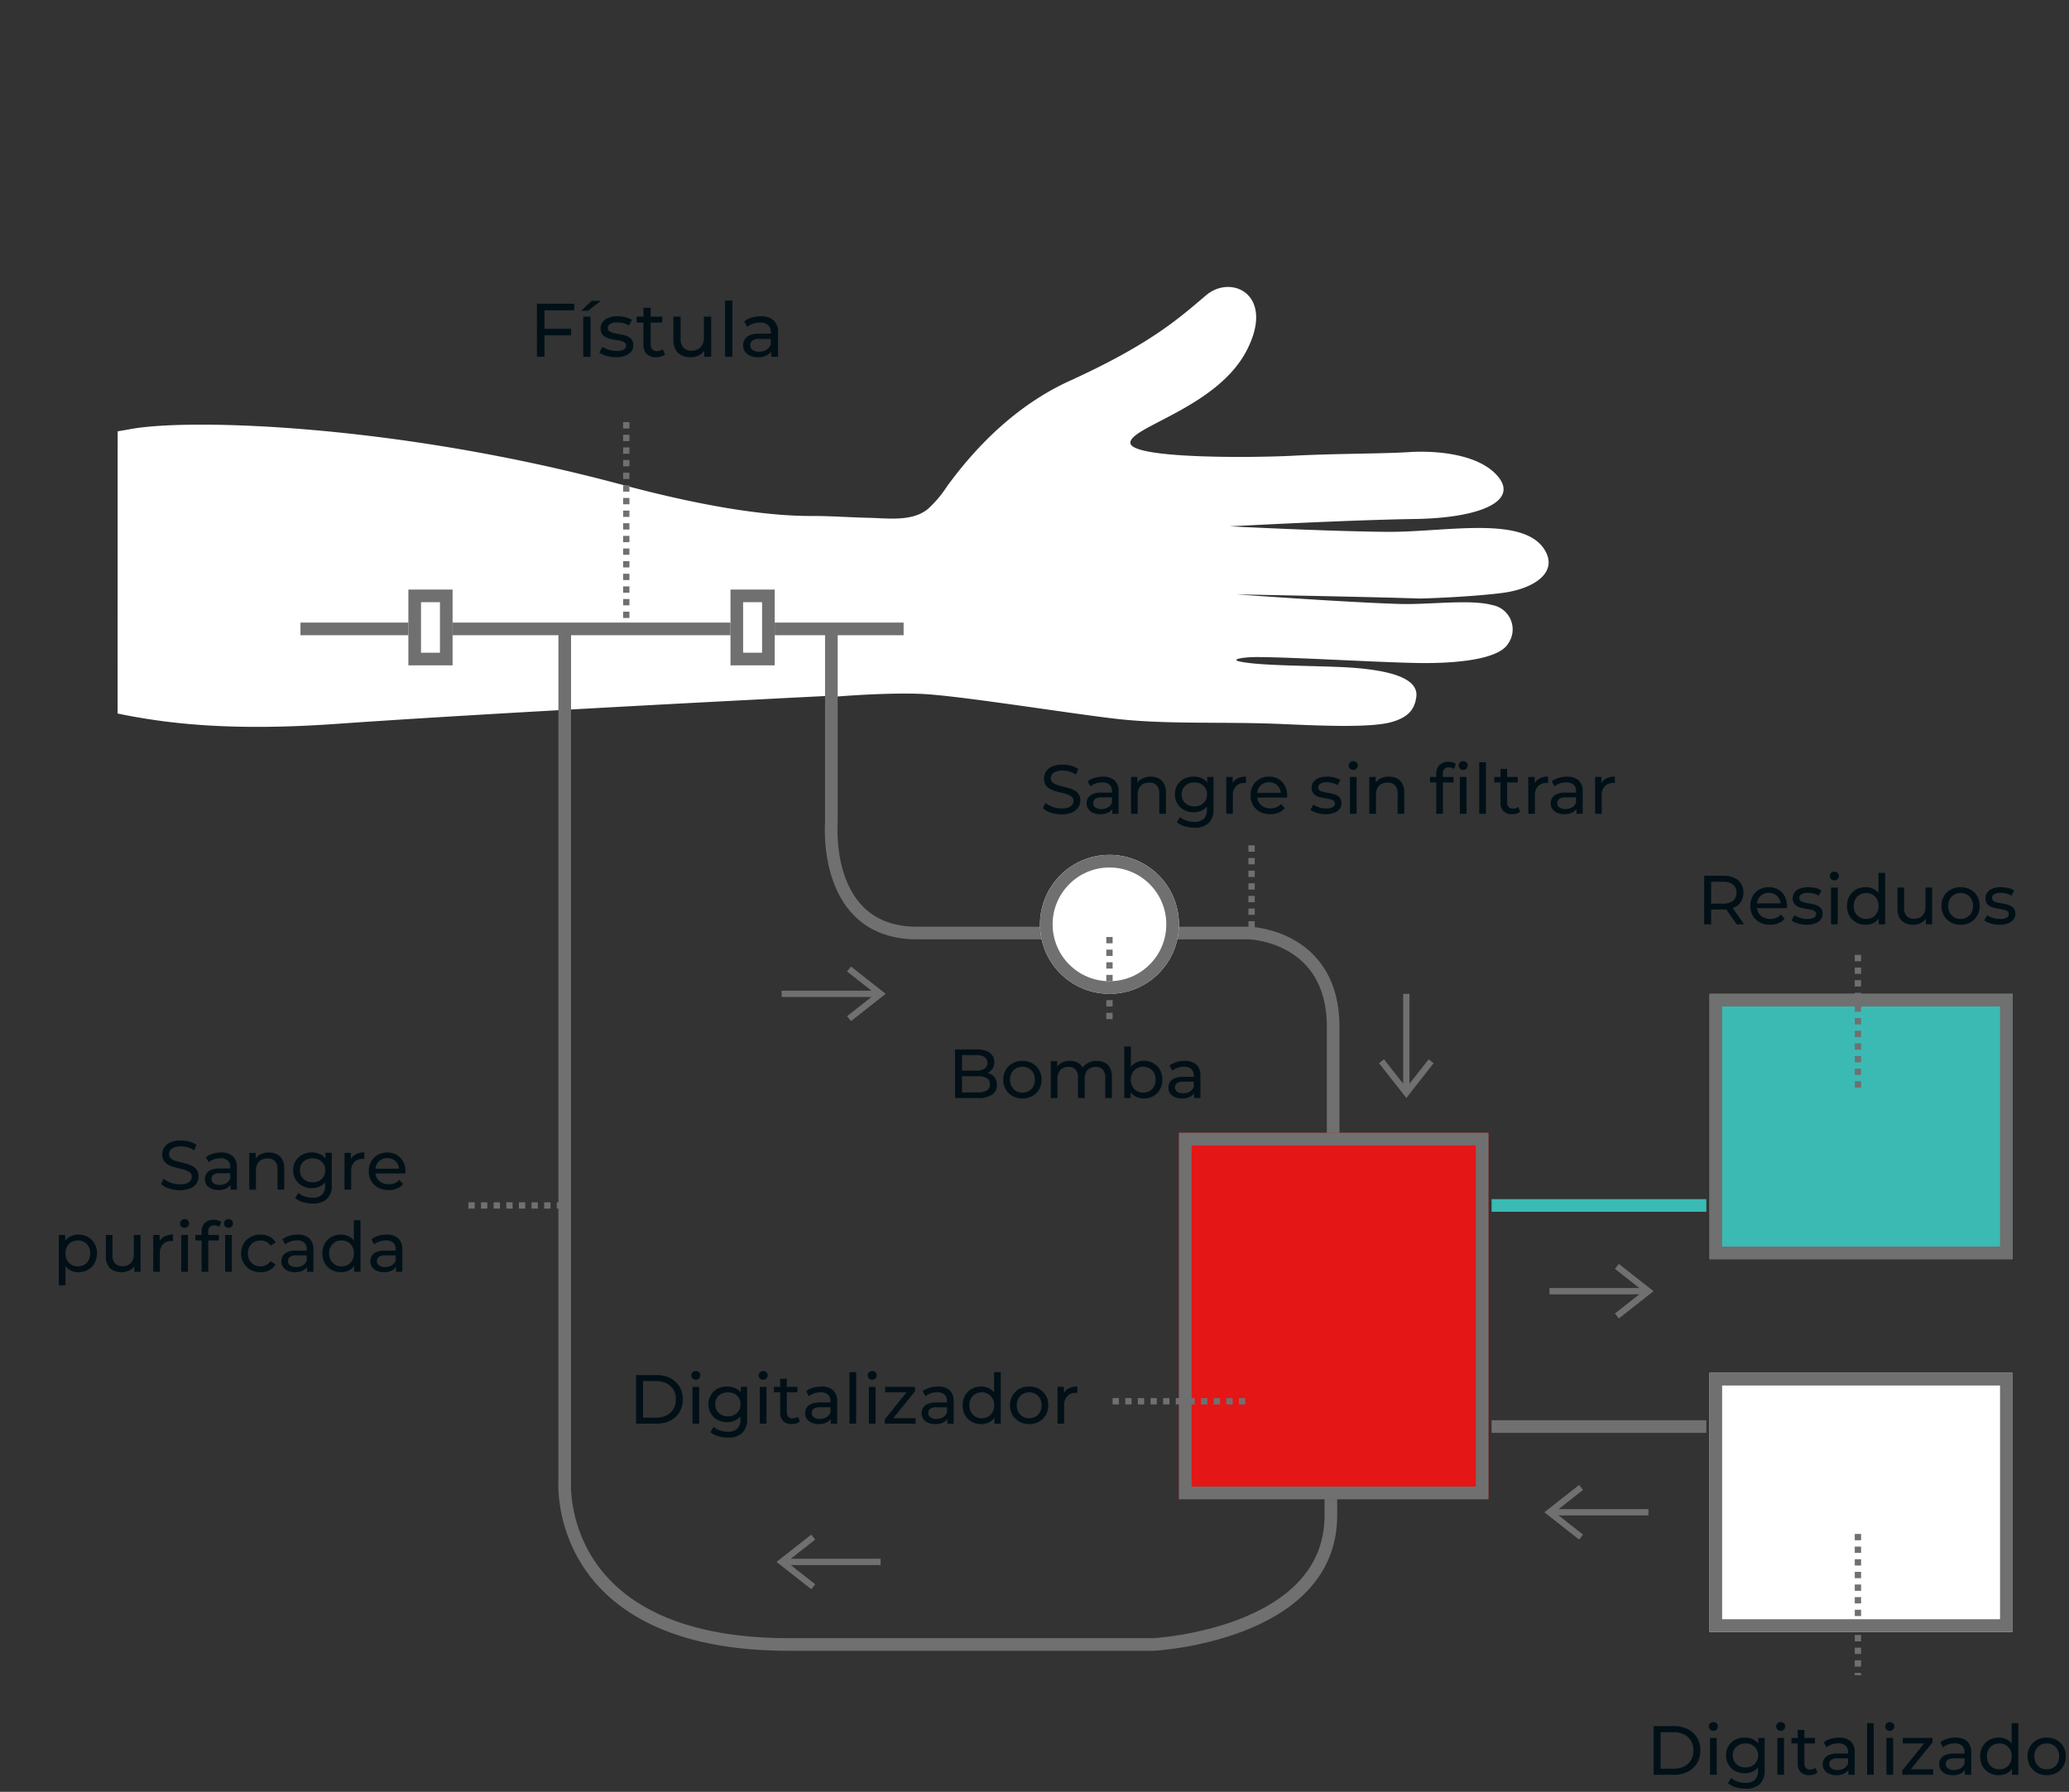
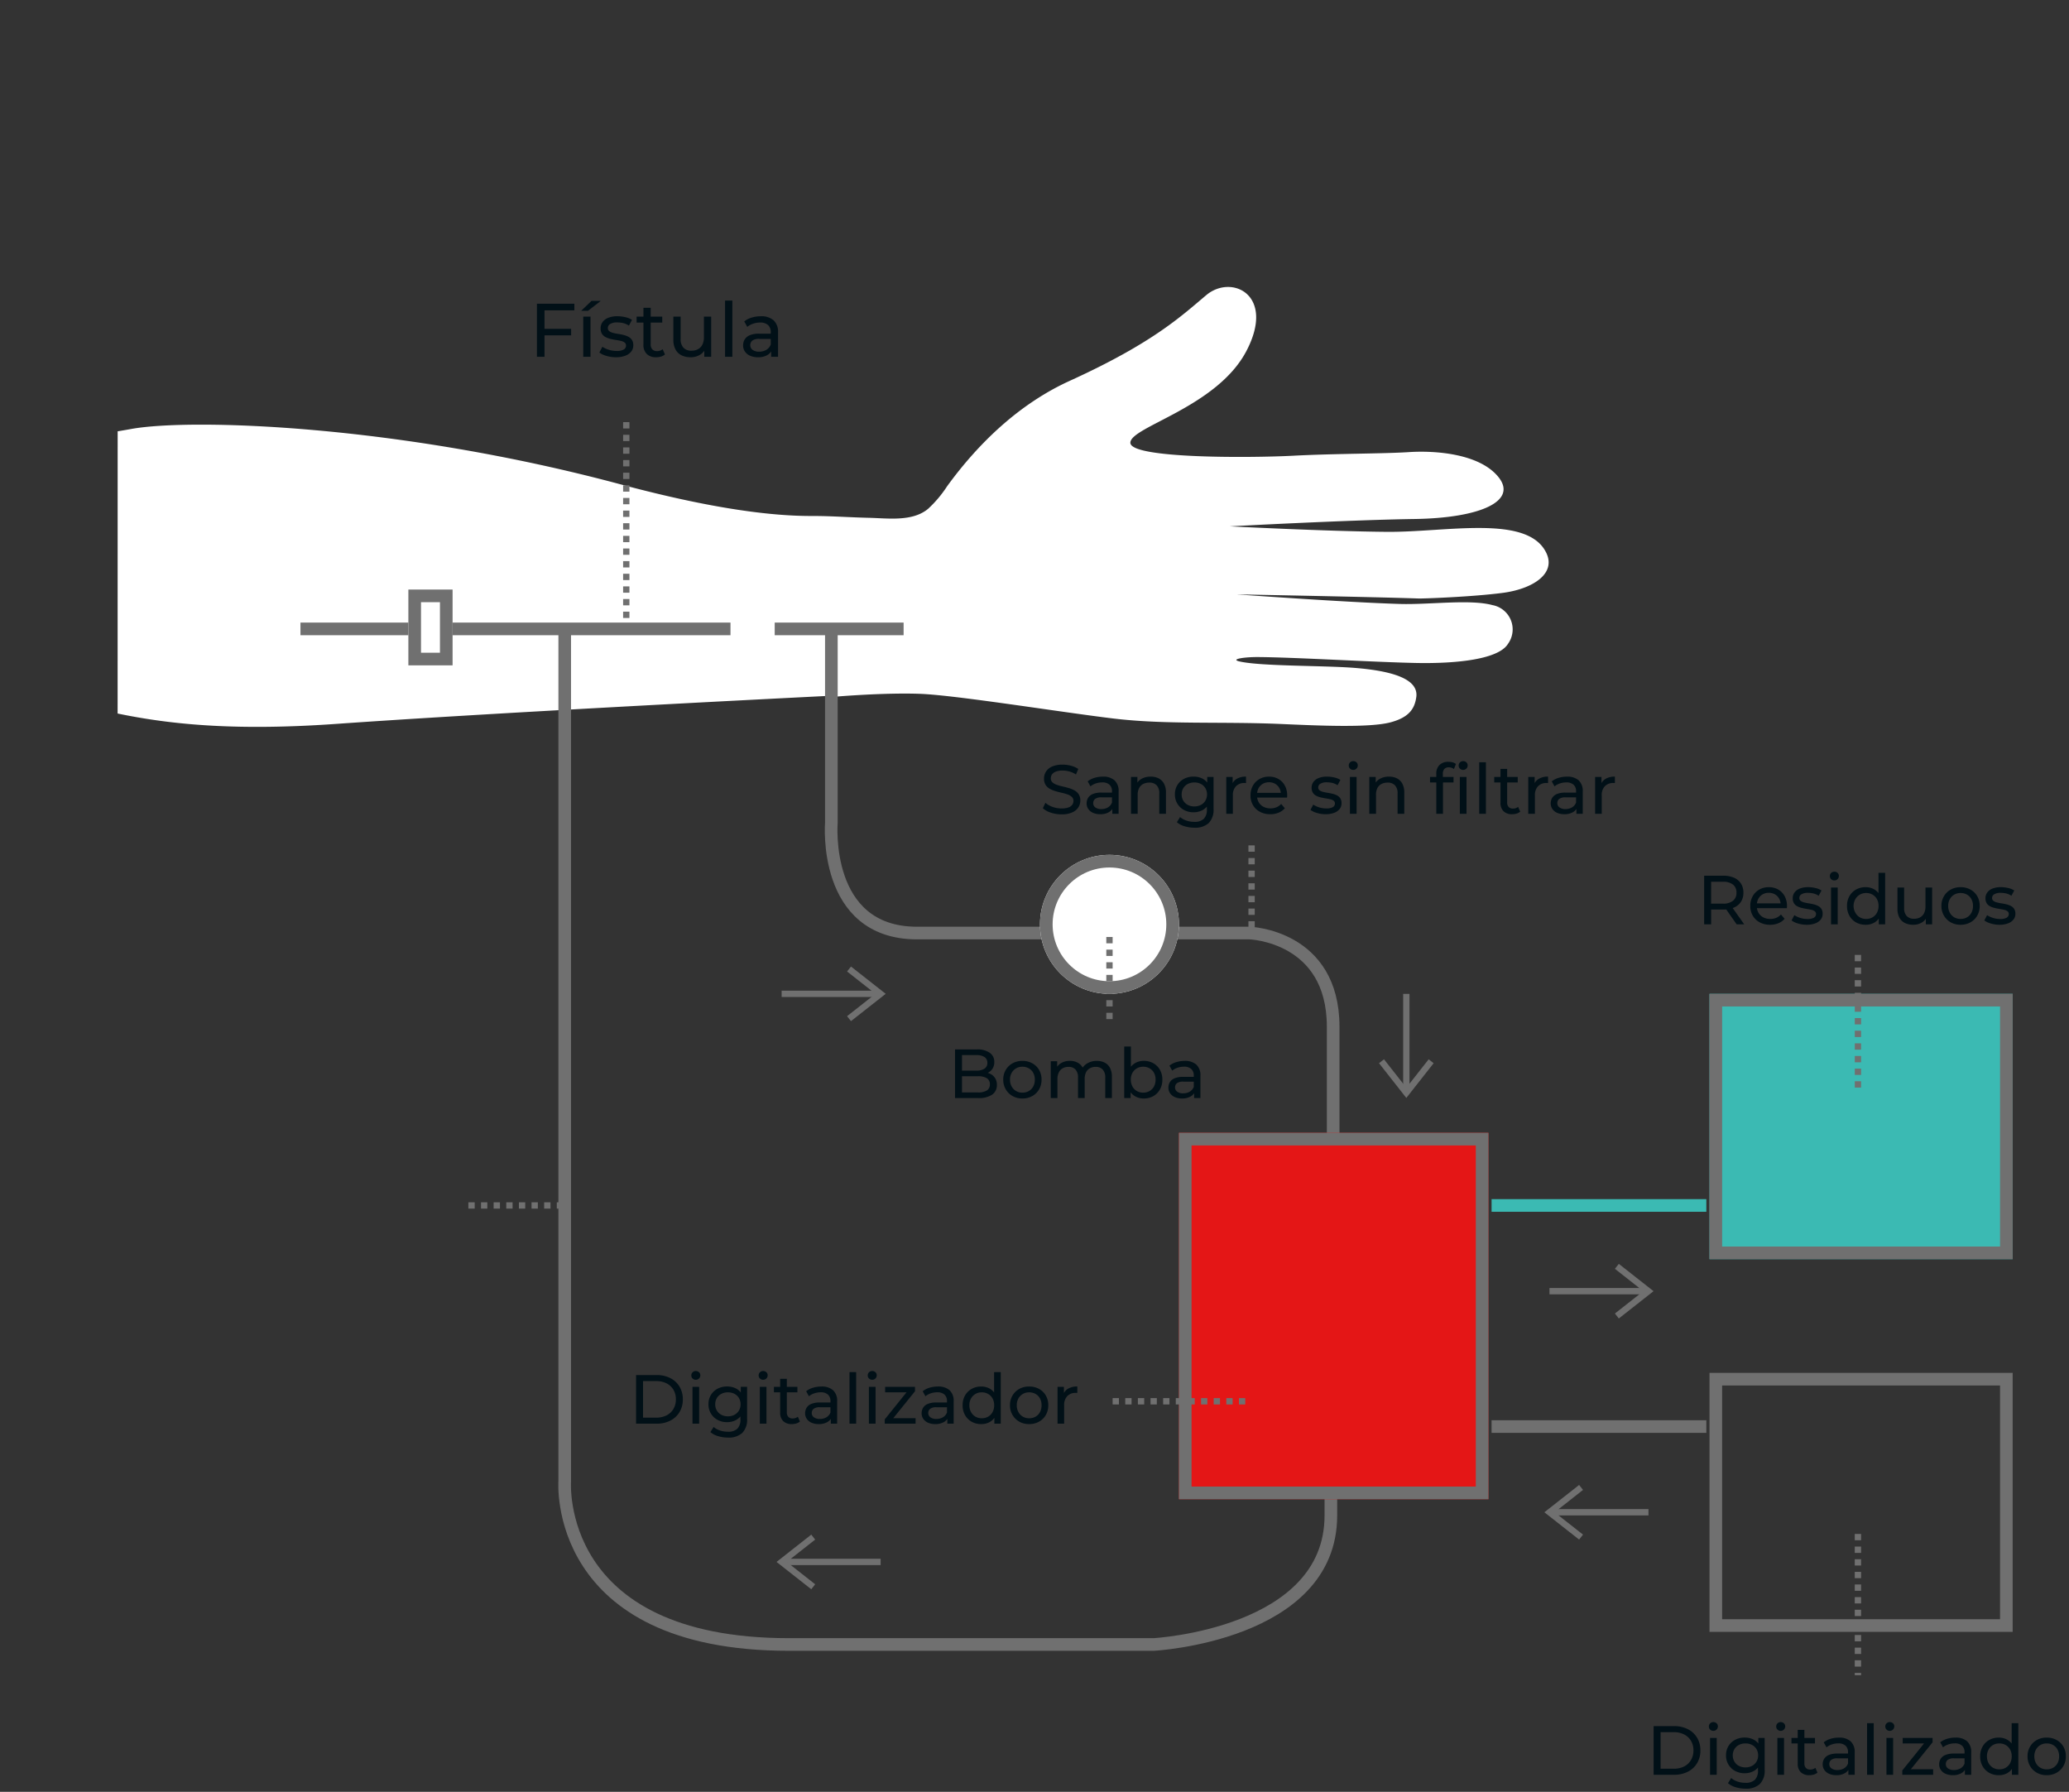
<svg xmlns="http://www.w3.org/2000/svg" width="327.573" height="283.65" viewBox="0 0 327.573 283.65">
  <rect x="0" y="0" width="327.573" height="283.65" fill="#333333" stroke="none" />
  <defs>
    <clipPath id="clip-path">
      <path id="Trazado_5178" data-name="Trazado 5178" d="M-4.991-11.037,52.85,217.973l78.635-7.428V118.933L66.947-30.313Z" fill="none" stroke="#707070" stroke-width="1" />
    </clipPath>
    <clipPath id="clip-path-2">
      <path id="Trazado_5177" data-name="Trazado 5177" d="M0,0H422.575V581.863H0Z" fill="#fff" />
    </clipPath>
    <clipPath id="clip-path-3">
      <rect id="Rectángulo_903" data-name="Rectángulo 903" width="422.575" height="581.863" fill="#fff" />
    </clipPath>
  </defs>
  <g id="Grupo_2927" data-name="Grupo 2927" transform="translate(-15403.345 98.898)">
    <g id="Grupo_2921" data-name="Grupo 2921" transform="matrix(0.259, -0.966, 0.966, 0.259, 15433.917, 35.953)">
      <g id="Enmascarar_grupo_2178" data-name="Enmascarar grupo 2178" clip-path="url(#clip-path)">
        <g id="Enmascarar_grupo_2177" data-name="Enmascarar grupo 2177" transform="translate(-293.622 -354.708)" clip-path="url(#clip-path-2)">
          <g id="Grupo_2870" data-name="Grupo 2870">
            <g id="Grupo_2869" data-name="Grupo 2869" clip-path="url(#clip-path-3)">
              <path id="Trazado_5047" data-name="Trazado 5047" d="M9.242,495.227c9.835-2.233,16.338-14.705,18.76-13.968s-2.686,19.213-4.716,25.448-4,13.718-5.293,17.532-2.718,10.84.169,14.735,6.991-1.131,9.834-11.153S36.682,499.9,36.682,499.9s-3.222,15.1-5.6,24.25-8.511,20.841-3.271,25.248c2.759,2.321,6.025-.631,7.857-5.047,1.851-4.47,4.141-11.912,4.306-12.631,1.732-7.467,6.835-28,6.835-28s-3.3,17.211-5.233,25.372c-1.084,4.562-3.625,10.5-3.615,14.178a3.909,3.909,0,0,0,5.3,3.959c2.708-.808,5.111-6.9,6.7-13.355,1.627-6.612,4.07-18.633,5.546-24.291.56-2.146,1.5-4.27,1.436-2.655-.136,3.488-2.845,13.027-3.726,17.8-1.117,6.047-.911,10.32,1.936,10.67,1.79.22,3.361-.233,4.895-2.883,1.76-3.042,3.5-11.057,4.761-16.714,2.038-9.164,4.848-17.6,6.029-25.838s2.888-25.068,4.156-30.583,3.865-12.715,3.865-12.715l-.18-.02c5-15.5,17.064-52.738,24.883-75.409,10.065-29.191,6.543-39.256,8.052-51.839.98-8.163,9.583-28.614,15.781-50.491,9.386,19.658,19.033,48.61,13.249,77.166-10.159,50.168-6.984,35.561-10.159,50.168-3.5,16.1-7.042,31.907-8.632,48.374-3.554,36.793-6.318,74.054-.476,110.478.663,4.139,1.87,14.449,3.2,26.766h78.054q.479-5.3.879-10.986c2.478-35.93,1.351-55.489,7.779-56.426,6.427.937,5.3,20.5,7.777,56.426q.394,5.691.879,10.986H298c1.331-12.317,2.537-22.626,3.2-26.766,5.842-36.424,3.078-73.685-.476-110.478-1.59-16.467-5.129-32.27-8.632-48.374-3.175-14.606,0,0-10.159-50.168-5.784-28.556,3.863-57.509,13.249-77.166,6.2,21.878,14.8,42.329,15.781,50.491,1.509,12.583-2.013,22.648,8.052,51.839,7.819,22.671,19.883,59.907,24.883,75.409l-.18.02s2.6,7.2,3.865,12.715,2.975,22.344,4.156,30.583,3.99,16.674,6.03,25.838c1.258,5.657,3,13.672,4.759,16.714,1.534,2.65,3.1,3.1,4.895,2.883,2.846-.351,3.053-4.624,1.936-10.67-.881-4.769-3.59-14.309-3.726-17.8-.063-1.615.878.509,1.436,2.655,1.476,5.658,3.921,17.679,5.546,24.291,1.587,6.458,3.99,12.547,6.7,13.355a3.909,3.909,0,0,0,5.3-3.959c.01-3.681-2.531-9.616-3.613-14.178-1.937-8.161-5.235-25.372-5.235-25.372s5.1,20.529,6.835,28c.167.719,2.455,8.161,4.308,12.631,1.832,4.415,5.1,7.367,7.857,5.047,5.238-4.407-.9-16.1-3.273-25.248s-5.6-24.25-5.6-24.25,5.845,17.9,8.688,27.918,6.948,15.049,9.832,11.153,1.463-10.923.169-14.735-3.263-11.3-5.291-17.532-7.139-24.713-4.718-25.448,8.925,11.735,18.76,13.968,11.244-5.407,6.939-8.416-9.533-6.234-18.711-17.376c-5.491-6.665-13.1-11.328-21.122-14.413a18.744,18.744,0,0,1-4.26-2c-2.633-1.876-3.075-5.769-3.792-8.71-.711-2.911-1.266-5.863-2.05-8.754-1.58-5.834-3.005-15.1-3.005-30.6,0-36.738-7.549-68.445-11.576-77s-6.543-15.1-11.241-49.824,4.362-29.024,0-70.962-36.57-49.321-51-52.677-43.952-15.519-49.655-19.879c-2.813-2.152-3.258-13.1-2.989-23.637,4.4-6.766,6.69-15.7,8.29-23.5.693.883,2.139,2.514,3.447,2.615,1.8.139,4.42-5.523,5.248-8.561s1.934-13.4.691-17.262-4.144-.828-5.109.691a5.34,5.34,0,0,1-1.853,1.506c.271-5.114.527-10.226,1.268-15.3a60.139,60.139,0,0,0-2.6-29.28C243.1,1.522,215.169.1,211.291,0h-.008c-3.876.1-31.809,1.522-38.965,21.883a60.14,60.14,0,0,0-2.6,29.28c.741,5.076,1,10.188,1.268,15.3a5.348,5.348,0,0,1-1.851-1.506c-.967-1.519-3.866-4.557-5.109-.691s-.139,14.224.691,17.262,3.452,8.7,5.247,8.561c1.309-.1,2.754-1.732,3.448-2.615,1.6,7.806,3.885,16.738,8.288,23.5.271,10.541-.174,21.484-2.987,23.637-5.7,4.361-35.229,16.524-49.657,19.879s-46.637,10.736-51,52.677,4.7,36.236,0,70.962S70.845,319.4,66.82,327.959s-11.576,40.263-11.576,77c0,15.5-1.427,24.769-3.007,30.6-.782,2.891-1.339,5.843-2.048,8.754-.719,2.941-1.16,6.834-3.794,8.71a18.711,18.711,0,0,1-4.26,2c-8.02,3.085-15.631,7.748-21.121,14.413C11.837,480.578,6.609,483.8,2.3,486.811s-2.9,10.65,6.938,8.416" transform="translate(0 0)" fill="#fff" />
            </g>
          </g>
        </g>
      </g>
    </g>
-     <path id="Trazado_5192" data-name="Trazado 5192" d="M1.155,0V-7.7h3a4.222,4.222,0,0,1,1.727.319,2.445,2.445,0,0,1,1.1.924A2.627,2.627,0,0,1,7.37-5.016a2.6,2.6,0,0,1-.385,1.436,2.458,2.458,0,0,1-1.1.918,4.222,4.222,0,0,1-1.727.319H1.76l.5-.506V0ZM6.3,0,4.345-2.794H5.522L7.5,0ZM2.255-2.739l-.5-.539H4.125a2.436,2.436,0,0,0,1.6-.457A1.58,1.58,0,0,0,6.27-5.016a1.564,1.564,0,0,0-.545-1.276,2.457,2.457,0,0,0-1.6-.451H1.76l.5-.55ZM11.594.066A3.394,3.394,0,0,1,9.95-.319a2.774,2.774,0,0,1-1.1-1.056,3.005,3.005,0,0,1-.391-1.54,3.074,3.074,0,0,1,.38-1.54,2.739,2.739,0,0,1,1.045-1.05,2.977,2.977,0,0,1,1.5-.379,2.942,2.942,0,0,1,1.5.374A2.647,2.647,0,0,1,13.9-4.461a3.249,3.249,0,0,1,.368,1.579q0,.066-.006.154t-.016.165H9.284v-.759h4.411l-.429.264a1.96,1.96,0,0,0-.231-1,1.765,1.765,0,0,0-.666-.687,1.915,1.915,0,0,0-.984-.248,1.923,1.923,0,0,0-.979.248,1.744,1.744,0,0,0-.671.693,2.1,2.1,0,0,0-.242,1.017v.176a2.006,2.006,0,0,0,.269,1.039,1.851,1.851,0,0,0,.753.71,2.363,2.363,0,0,0,1.111.253,2.428,2.428,0,0,0,.941-.176,2.06,2.06,0,0,0,.742-.528l.583.682a2.554,2.554,0,0,1-.984.7A3.427,3.427,0,0,1,11.594.066Zm5.808,0a4.742,4.742,0,0,1-1.381-.2,3.241,3.241,0,0,1-1.028-.484l.44-.836a3.609,3.609,0,0,0,.924.429,3.66,3.66,0,0,0,1.122.176,2.035,2.035,0,0,0,1.062-.209.657.657,0,0,0,.324-.583.513.513,0,0,0-.2-.429,1.35,1.35,0,0,0-.522-.231q-.325-.077-.721-.138t-.792-.154a3.154,3.154,0,0,1-.726-.264,1.371,1.371,0,0,1-.528-.473,1.458,1.458,0,0,1-.2-.809,1.5,1.5,0,0,1,.3-.924,1.882,1.882,0,0,1,.842-.611,3.521,3.521,0,0,1,1.292-.214,5.089,5.089,0,0,1,1.16.137,2.882,2.882,0,0,1,.963.391l-.451.836a2.492,2.492,0,0,0-.825-.363,3.8,3.8,0,0,0-.858-.1,1.9,1.9,0,0,0-1.034.226.672.672,0,0,0-.341.577.546.546,0,0,0,.2.457,1.472,1.472,0,0,0,.528.248,6.534,6.534,0,0,0,.72.148q.4.061.792.154a3.213,3.213,0,0,1,.721.258,1.4,1.4,0,0,1,.528.462,1.378,1.378,0,0,1,.2.792,1.417,1.417,0,0,1-.308.913,1.992,1.992,0,0,1-.869.6A3.76,3.76,0,0,1,17.4.066ZM21.241,0V-5.83H22.3V0Zm.528-6.952a.7.7,0,0,1-.511-.2.649.649,0,0,1-.2-.484.662.662,0,0,1,.2-.5.7.7,0,0,1,.511-.2.715.715,0,0,1,.512.193.632.632,0,0,1,.2.478.69.69,0,0,1-.2.5A.689.689,0,0,1,21.769-6.952ZM26.719.066a3.034,3.034,0,0,1-1.512-.374,2.739,2.739,0,0,1-1.051-1.045,3.083,3.083,0,0,1-.385-1.562,3.053,3.053,0,0,1,.385-1.556,2.75,2.75,0,0,1,1.051-1.04,3.034,3.034,0,0,1,1.512-.374,2.694,2.694,0,0,1,1.331.33,2.41,2.41,0,0,1,.952.99,3.434,3.434,0,0,1,.358,1.65,3.525,3.525,0,0,1-.347,1.65,2.377,2.377,0,0,1-.941,1A2.7,2.7,0,0,1,26.719.066Zm.088-.924a1.98,1.98,0,0,0,1-.253,1.824,1.824,0,0,0,.7-.72,2.2,2.2,0,0,0,.258-1.084A2.164,2.164,0,0,0,28.507-4a1.844,1.844,0,0,0-.7-.709,1.98,1.98,0,0,0-1-.253,1.972,1.972,0,0,0-1,.253A1.9,1.9,0,0,0,25.1-4a2.128,2.128,0,0,0-.264,1.084A2.166,2.166,0,0,0,25.1-1.832a1.874,1.874,0,0,0,.7.72A1.972,1.972,0,0,0,26.807-.858ZM28.8,0V-1.573l.066-1.353-.11-1.353V-8.162H29.81V0Zm5.467.066a2.976,2.976,0,0,1-1.314-.275,1.971,1.971,0,0,1-.88-.842,2.915,2.915,0,0,1-.313-1.425V-5.83h1.056V-2.6a1.791,1.791,0,0,0,.413,1.287,1.534,1.534,0,0,0,1.16.429,1.944,1.944,0,0,0,.957-.225,1.517,1.517,0,0,0,.627-.66,2.3,2.3,0,0,0,.22-1.051V-5.83h1.056V0h-1V-1.573l.165.418a2.04,2.04,0,0,1-.858.9A2.6,2.6,0,0,1,34.265.066Zm7.491,0a3.122,3.122,0,0,1-1.562-.385,2.853,2.853,0,0,1-1.078-1.062,2.981,2.981,0,0,1-.4-1.535,2.972,2.972,0,0,1,.4-1.54,2.825,2.825,0,0,1,1.078-1.05,3.158,3.158,0,0,1,1.562-.379,3.167,3.167,0,0,1,1.556.379A2.787,2.787,0,0,1,44.39-4.461a3,3,0,0,1,.39,1.546,3.005,3.005,0,0,1-.39,1.54A2.814,2.814,0,0,1,43.313-.319,3.13,3.13,0,0,1,41.756.066Zm0-.924a2,2,0,0,0,1.007-.253,1.787,1.787,0,0,0,.7-.72,2.241,2.241,0,0,0,.253-1.084A2.2,2.2,0,0,0,43.461-4a1.805,1.805,0,0,0-.7-.709,2,2,0,0,0-1.007-.253,1.972,1.972,0,0,0-1,.253,1.9,1.9,0,0,0-.7.709,2.128,2.128,0,0,0-.264,1.084,2.166,2.166,0,0,0,.264,1.084,1.874,1.874,0,0,0,.7.72A1.972,1.972,0,0,0,41.756-.858Zm6.16.924a4.742,4.742,0,0,1-1.381-.2,3.241,3.241,0,0,1-1.028-.484l.44-.836a3.609,3.609,0,0,0,.924.429,3.66,3.66,0,0,0,1.122.176,2.035,2.035,0,0,0,1.062-.209.657.657,0,0,0,.325-.583.513.513,0,0,0-.2-.429,1.35,1.35,0,0,0-.522-.231q-.325-.077-.721-.138t-.792-.154a3.154,3.154,0,0,1-.726-.264,1.371,1.371,0,0,1-.528-.473,1.458,1.458,0,0,1-.2-.809,1.5,1.5,0,0,1,.3-.924,1.882,1.882,0,0,1,.841-.611,3.521,3.521,0,0,1,1.292-.214,5.089,5.089,0,0,1,1.16.137,2.882,2.882,0,0,1,.963.391l-.451.836a2.492,2.492,0,0,0-.825-.363,3.8,3.8,0,0,0-.858-.1,1.9,1.9,0,0,0-1.034.226.672.672,0,0,0-.341.577.546.546,0,0,0,.2.457,1.472,1.472,0,0,0,.528.248,6.534,6.534,0,0,0,.721.148q.4.061.792.154a3.213,3.213,0,0,1,.72.258,1.4,1.4,0,0,1,.528.462,1.378,1.378,0,0,1,.2.792,1.417,1.417,0,0,1-.308.913,1.992,1.992,0,0,1-.869.6A3.76,3.76,0,0,1,47.916.066Z" transform="translate(15672 47.429)" fill="#011017" stroke="rgba(0,0,0,0)" stroke-width="1" />
+     <path id="Trazado_5192" data-name="Trazado 5192" d="M1.155,0V-7.7h3a4.222,4.222,0,0,1,1.727.319,2.445,2.445,0,0,1,1.1.924A2.627,2.627,0,0,1,7.37-5.016a2.6,2.6,0,0,1-.385,1.436,2.458,2.458,0,0,1-1.1.918,4.222,4.222,0,0,1-1.727.319H1.76l.5-.506V0ZM6.3,0,4.345-2.794H5.522L7.5,0ZM2.255-2.739l-.5-.539H4.125a2.436,2.436,0,0,0,1.6-.457A1.58,1.58,0,0,0,6.27-5.016a1.564,1.564,0,0,0-.545-1.276,2.457,2.457,0,0,0-1.6-.451H1.76l.5-.55ZM11.594.066A3.394,3.394,0,0,1,9.95-.319a2.774,2.774,0,0,1-1.1-1.056,3.005,3.005,0,0,1-.391-1.54,3.074,3.074,0,0,1,.38-1.54,2.739,2.739,0,0,1,1.045-1.05,2.977,2.977,0,0,1,1.5-.379,2.942,2.942,0,0,1,1.5.374A2.647,2.647,0,0,1,13.9-4.461a3.249,3.249,0,0,1,.368,1.579q0,.066-.006.154t-.016.165H9.284v-.759h4.411l-.429.264a1.96,1.96,0,0,0-.231-1,1.765,1.765,0,0,0-.666-.687,1.915,1.915,0,0,0-.984-.248,1.923,1.923,0,0,0-.979.248,1.744,1.744,0,0,0-.671.693,2.1,2.1,0,0,0-.242,1.017v.176a2.006,2.006,0,0,0,.269,1.039,1.851,1.851,0,0,0,.753.71,2.363,2.363,0,0,0,1.111.253,2.428,2.428,0,0,0,.941-.176,2.06,2.06,0,0,0,.742-.528l.583.682a2.554,2.554,0,0,1-.984.7A3.427,3.427,0,0,1,11.594.066Zm5.808,0a4.742,4.742,0,0,1-1.381-.2,3.241,3.241,0,0,1-1.028-.484l.44-.836a3.609,3.609,0,0,0,.924.429,3.66,3.66,0,0,0,1.122.176,2.035,2.035,0,0,0,1.062-.209.657.657,0,0,0,.324-.583.513.513,0,0,0-.2-.429,1.35,1.35,0,0,0-.522-.231q-.325-.077-.721-.138t-.792-.154a3.154,3.154,0,0,1-.726-.264,1.371,1.371,0,0,1-.528-.473,1.458,1.458,0,0,1-.2-.809,1.5,1.5,0,0,1,.3-.924,1.882,1.882,0,0,1,.842-.611,3.521,3.521,0,0,1,1.292-.214,5.089,5.089,0,0,1,1.16.137,2.882,2.882,0,0,1,.963.391l-.451.836a2.492,2.492,0,0,0-.825-.363,3.8,3.8,0,0,0-.858-.1,1.9,1.9,0,0,0-1.034.226.672.672,0,0,0-.341.577.546.546,0,0,0,.2.457,1.472,1.472,0,0,0,.528.248,6.534,6.534,0,0,0,.72.148q.4.061.792.154a3.213,3.213,0,0,1,.721.258,1.4,1.4,0,0,1,.528.462,1.378,1.378,0,0,1,.2.792,1.417,1.417,0,0,1-.308.913,1.992,1.992,0,0,1-.869.6A3.76,3.76,0,0,1,17.4.066ZM21.241,0V-5.83H22.3V0Zm.528-6.952a.7.7,0,0,1-.511-.2.649.649,0,0,1-.2-.484.662.662,0,0,1,.2-.5.7.7,0,0,1,.511-.2.715.715,0,0,1,.512.193.632.632,0,0,1,.2.478.69.69,0,0,1-.2.5A.689.689,0,0,1,21.769-6.952ZM26.719.066a3.034,3.034,0,0,1-1.512-.374,2.739,2.739,0,0,1-1.051-1.045,3.083,3.083,0,0,1-.385-1.562,3.053,3.053,0,0,1,.385-1.556,2.75,2.75,0,0,1,1.051-1.04,3.034,3.034,0,0,1,1.512-.374,2.694,2.694,0,0,1,1.331.33,2.41,2.41,0,0,1,.952.99,3.434,3.434,0,0,1,.358,1.65,3.525,3.525,0,0,1-.347,1.65,2.377,2.377,0,0,1-.941,1A2.7,2.7,0,0,1,26.719.066Zm.088-.924a1.98,1.98,0,0,0,1-.253,1.824,1.824,0,0,0,.7-.72,2.2,2.2,0,0,0,.258-1.084A2.164,2.164,0,0,0,28.507-4a1.844,1.844,0,0,0-.7-.709,1.98,1.98,0,0,0-1-.253,1.972,1.972,0,0,0-1,.253A1.9,1.9,0,0,0,25.1-4A2.166,2.166,0,0,0,25.1-1.832a1.874,1.874,0,0,0,.7.72A1.972,1.972,0,0,0,26.807-.858ZM28.8,0V-1.573l.066-1.353-.11-1.353V-8.162H29.81V0Zm5.467.066a2.976,2.976,0,0,1-1.314-.275,1.971,1.971,0,0,1-.88-.842,2.915,2.915,0,0,1-.313-1.425V-5.83h1.056V-2.6a1.791,1.791,0,0,0,.413,1.287,1.534,1.534,0,0,0,1.16.429,1.944,1.944,0,0,0,.957-.225,1.517,1.517,0,0,0,.627-.66,2.3,2.3,0,0,0,.22-1.051V-5.83h1.056V0h-1V-1.573l.165.418a2.04,2.04,0,0,1-.858.9A2.6,2.6,0,0,1,34.265.066Zm7.491,0a3.122,3.122,0,0,1-1.562-.385,2.853,2.853,0,0,1-1.078-1.062,2.981,2.981,0,0,1-.4-1.535,2.972,2.972,0,0,1,.4-1.54,2.825,2.825,0,0,1,1.078-1.05,3.158,3.158,0,0,1,1.562-.379,3.167,3.167,0,0,1,1.556.379A2.787,2.787,0,0,1,44.39-4.461a3,3,0,0,1,.39,1.546,3.005,3.005,0,0,1-.39,1.54A2.814,2.814,0,0,1,43.313-.319,3.13,3.13,0,0,1,41.756.066Zm0-.924a2,2,0,0,0,1.007-.253,1.787,1.787,0,0,0,.7-.72,2.241,2.241,0,0,0,.253-1.084A2.2,2.2,0,0,0,43.461-4a1.805,1.805,0,0,0-.7-.709,2,2,0,0,0-1.007-.253,1.972,1.972,0,0,0-1,.253,1.9,1.9,0,0,0-.7.709,2.128,2.128,0,0,0-.264,1.084,2.166,2.166,0,0,0,.264,1.084,1.874,1.874,0,0,0,.7.72A1.972,1.972,0,0,0,41.756-.858Zm6.16.924a4.742,4.742,0,0,1-1.381-.2,3.241,3.241,0,0,1-1.028-.484l.44-.836a3.609,3.609,0,0,0,.924.429,3.66,3.66,0,0,0,1.122.176,2.035,2.035,0,0,0,1.062-.209.657.657,0,0,0,.325-.583.513.513,0,0,0-.2-.429,1.35,1.35,0,0,0-.522-.231q-.325-.077-.721-.138t-.792-.154a3.154,3.154,0,0,1-.726-.264,1.371,1.371,0,0,1-.528-.473,1.458,1.458,0,0,1-.2-.809,1.5,1.5,0,0,1,.3-.924,1.882,1.882,0,0,1,.841-.611,3.521,3.521,0,0,1,1.292-.214,5.089,5.089,0,0,1,1.16.137,2.882,2.882,0,0,1,.963.391l-.451.836a2.492,2.492,0,0,0-.825-.363,3.8,3.8,0,0,0-.858-.1,1.9,1.9,0,0,0-1.034.226.672.672,0,0,0-.341.577.546.546,0,0,0,.2.457,1.472,1.472,0,0,0,.528.248,6.534,6.534,0,0,0,.721.148q.4.061.792.154a3.213,3.213,0,0,1,.72.258,1.4,1.4,0,0,1,.528.462,1.378,1.378,0,0,1,.2.792,1.417,1.417,0,0,1-.308.913,1.992,1.992,0,0,1-.869.6A3.76,3.76,0,0,1,47.916.066Z" transform="translate(15672 47.429)" fill="#011017" stroke="rgba(0,0,0,0)" stroke-width="1" />
    <path id="Trazado_5193" data-name="Trazado 5193" d="M1.155,0V-7.7H4.4a4.683,4.683,0,0,1,2.173.484A3.575,3.575,0,0,1,8.036-5.863,3.83,3.83,0,0,1,8.558-3.85a3.83,3.83,0,0,1-.523,2.013A3.575,3.575,0,0,1,6.573-.484,4.683,4.683,0,0,1,4.4,0Zm1.1-.957H4.334A3.546,3.546,0,0,0,5.99-1.32,2.64,2.64,0,0,0,7.073-2.338,2.927,2.927,0,0,0,7.458-3.85a2.919,2.919,0,0,0-.385-1.518A2.651,2.651,0,0,0,5.99-6.38a3.546,3.546,0,0,0-1.656-.363H2.255ZM10.087,0V-5.83h1.056V0Zm.528-6.952a.7.7,0,0,1-.512-.2.649.649,0,0,1-.2-.484.662.662,0,0,1,.2-.5.7.7,0,0,1,.512-.2.715.715,0,0,1,.511.193.632.632,0,0,1,.2.478.69.69,0,0,1-.2.5A.689.689,0,0,1,10.615-6.952ZM15.708,2.2a5.4,5.4,0,0,1-1.557-.225,3.216,3.216,0,0,1-1.227-.644l.506-.814a2.994,2.994,0,0,0,1,.555,3.808,3.808,0,0,0,1.243.2A2.073,2.073,0,0,0,17.193.792a2.005,2.005,0,0,0,.484-1.474V-1.914l.11-1.155-.055-1.166v-1.6h1V-.792a2.982,2.982,0,0,1-.77,2.266A3.17,3.17,0,0,1,15.708,2.2ZM15.576-.242A3.145,3.145,0,0,1,14.063-.6a2.73,2.73,0,0,1-1.056-1,2.766,2.766,0,0,1-.391-1.474,2.759,2.759,0,0,1,.391-1.479,2.7,2.7,0,0,1,1.056-.984,3.185,3.185,0,0,1,1.513-.352,3.052,3.052,0,0,1,1.364.3,2.309,2.309,0,0,1,.984.93,3.088,3.088,0,0,1,.368,1.584A3.064,3.064,0,0,1,17.924-1.5a2.38,2.38,0,0,1-.984.941A2.963,2.963,0,0,1,15.576-.242Zm.121-.924a2.153,2.153,0,0,0,1.034-.242,1.812,1.812,0,0,0,.71-.671,1.88,1.88,0,0,0,.258-.99,1.88,1.88,0,0,0-.258-.99,1.773,1.773,0,0,0-.71-.666A2.194,2.194,0,0,0,15.7-4.961a2.227,2.227,0,0,0-1.04.237,1.764,1.764,0,0,0-.715.666,1.88,1.88,0,0,0-.259.99,1.88,1.88,0,0,0,.259.99,1.8,1.8,0,0,0,.715.671A2.185,2.185,0,0,0,15.7-1.166ZM20.746,0V-5.83H21.8V0Zm.528-6.952a.7.7,0,0,1-.511-.2.649.649,0,0,1-.2-.484.662.662,0,0,1,.2-.5.7.7,0,0,1,.511-.2.715.715,0,0,1,.512.193.632.632,0,0,1,.2.478.69.69,0,0,1-.2.5A.689.689,0,0,1,21.274-6.952ZM25.817.066a1.87,1.87,0,0,1-1.364-.473,1.806,1.806,0,0,1-.484-1.353V-7.106h1.056v5.3a1.024,1.024,0,0,0,.236.726.881.881,0,0,0,.677.253,1.245,1.245,0,0,0,.825-.275l.33.759a1.535,1.535,0,0,1-.577.308A2.455,2.455,0,0,1,25.817.066ZM22.979-4.961V-5.83H26.7v.869ZM31.988,0V-1.232l-.055-.231v-2.1A1.36,1.36,0,0,0,31.542-4.6a1.651,1.651,0,0,0-1.171-.369,3.087,3.087,0,0,0-1.012.17,2.607,2.607,0,0,0-.836.457l-.44-.792a3.186,3.186,0,0,1,1.083-.556,4.527,4.527,0,0,1,1.326-.192A2.673,2.673,0,0,1,32.34-5.3a2.276,2.276,0,0,1,.649,1.782V0ZM30.074.066a2.754,2.754,0,0,1-1.138-.22,1.746,1.746,0,0,1-.754-.611,1.544,1.544,0,0,1-.264-.886,1.666,1.666,0,0,1,.226-.858,1.562,1.562,0,0,1,.737-.616,3.409,3.409,0,0,1,1.38-.231h1.848V-2.6h-1.8a1.576,1.576,0,0,0-1.067.264.852.852,0,0,0-.275.638.82.82,0,0,0,.341.688,1.535,1.535,0,0,0,.946.259,2,2,0,0,0,1.04-.264,1.5,1.5,0,0,0,.643-.77l.209.726a1.642,1.642,0,0,1-.737.819A2.648,2.648,0,0,1,30.074.066ZM34.947,0V-8.162H36V0Zm3.069,0V-5.83h1.056V0Zm.528-6.952a.7.7,0,0,1-.511-.2.649.649,0,0,1-.2-.484.662.662,0,0,1,.2-.5.7.7,0,0,1,.511-.2.715.715,0,0,1,.512.193.632.632,0,0,1,.2.478.69.69,0,0,1-.2.5A.689.689,0,0,1,38.544-6.952ZM40.524,0V-.682l3.74-4.642.209.363H40.59V-5.83h4.73v.693L41.58-.506l-.242-.363h4.07V0Zm9.911,0V-1.232l-.055-.231v-2.1a1.36,1.36,0,0,0-.39-1.039,1.651,1.651,0,0,0-1.172-.369,3.087,3.087,0,0,0-1.012.17,2.607,2.607,0,0,0-.836.457l-.44-.792a3.186,3.186,0,0,1,1.083-.556,4.527,4.527,0,0,1,1.326-.192,2.673,2.673,0,0,1,1.848.583,2.276,2.276,0,0,1,.649,1.782V0ZM48.521.066a2.754,2.754,0,0,1-1.139-.22,1.746,1.746,0,0,1-.754-.611,1.544,1.544,0,0,1-.264-.886,1.666,1.666,0,0,1,.226-.858,1.562,1.562,0,0,1,.737-.616,3.409,3.409,0,0,1,1.381-.231h1.848V-2.6h-1.8a1.576,1.576,0,0,0-1.067.264.852.852,0,0,0-.275.638.82.82,0,0,0,.341.688,1.535,1.535,0,0,0,.946.259,2,2,0,0,0,1.04-.264,1.5,1.5,0,0,0,.643-.77l.209.726a1.642,1.642,0,0,1-.737.819A2.648,2.648,0,0,1,48.521.066Zm7.282,0A3.034,3.034,0,0,1,54.29-.308a2.739,2.739,0,0,1-1.05-1.045,3.084,3.084,0,0,1-.385-1.562,3.053,3.053,0,0,1,.385-1.556,2.75,2.75,0,0,1,1.05-1.04A3.034,3.034,0,0,1,55.8-5.885a2.694,2.694,0,0,1,1.331.33,2.41,2.41,0,0,1,.951.99,3.434,3.434,0,0,1,.357,1.65,3.525,3.525,0,0,1-.347,1.65,2.377,2.377,0,0,1-.94,1A2.7,2.7,0,0,1,55.8.066Zm.088-.924a1.98,1.98,0,0,0,1-.253,1.824,1.824,0,0,0,.7-.72,2.2,2.2,0,0,0,.258-1.084A2.164,2.164,0,0,0,57.59-4a1.844,1.844,0,0,0-.7-.709,1.98,1.98,0,0,0-1-.253,1.972,1.972,0,0,0-1,.253,1.9,1.9,0,0,0-.7.709,2.128,2.128,0,0,0-.264,1.084,2.166,2.166,0,0,0,.264,1.084,1.874,1.874,0,0,0,.7.72A1.972,1.972,0,0,0,55.891-.858ZM57.882,0V-1.573l.066-1.353-.11-1.353V-8.162h1.056V0Zm5.511.066a3.122,3.122,0,0,1-1.562-.385,2.853,2.853,0,0,1-1.078-1.062,2.981,2.981,0,0,1-.4-1.535,2.972,2.972,0,0,1,.4-1.54,2.825,2.825,0,0,1,1.078-1.05,3.158,3.158,0,0,1,1.562-.379,3.167,3.167,0,0,1,1.556.379,2.787,2.787,0,0,1,1.078,1.045,3,3,0,0,1,.391,1.546,3.005,3.005,0,0,1-.391,1.54A2.814,2.814,0,0,1,64.949-.319,3.13,3.13,0,0,1,63.393.066Zm0-.924A2,2,0,0,0,64.4-1.111a1.787,1.787,0,0,0,.7-.72,2.241,2.241,0,0,0,.253-1.084A2.2,2.2,0,0,0,65.1-4a1.806,1.806,0,0,0-.7-.709,2,2,0,0,0-1.007-.253,1.972,1.972,0,0,0-1,.253,1.9,1.9,0,0,0-.7.709,2.128,2.128,0,0,0-.264,1.084,2.166,2.166,0,0,0,.264,1.084,1.874,1.874,0,0,0,.7.72A1.972,1.972,0,0,0,63.393-.858Z" transform="translate(15664 182.052)" fill="#011017" stroke="rgba(0,0,0,0)" stroke-width="1" />
    <path id="Trazado_5191" data-name="Trazado 5191" d="M3.4.088a5.254,5.254,0,0,1-1.683-.27A3.448,3.448,0,0,1,.451-.88l.407-.858A3.572,3.572,0,0,0,1.98-1.1,4.047,4.047,0,0,0,3.4-.847,3.208,3.208,0,0,0,4.488-1,1.291,1.291,0,0,0,5.1-1.424a1,1,0,0,0,.2-.611.833.833,0,0,0-.258-.638,1.918,1.918,0,0,0-.671-.391,7.464,7.464,0,0,0-.907-.259q-.5-.11-1-.258a4.456,4.456,0,0,1-.913-.379,1.867,1.867,0,0,1-.666-.622A1.821,1.821,0,0,1,.638-5.588,2.022,2.022,0,0,1,.952-6.683a2.177,2.177,0,0,1,.968-.8,3.983,3.983,0,0,1,1.666-.3,5.145,5.145,0,0,1,1.331.176,3.711,3.711,0,0,1,1.144.506l-.363.88A3.538,3.538,0,0,0,4.653-6.7a4.087,4.087,0,0,0-1.067-.148,2.938,2.938,0,0,0-1.067.165,1.3,1.3,0,0,0-.611.44,1.049,1.049,0,0,0-.192.616.847.847,0,0,0,.259.649,1.856,1.856,0,0,0,.671.385,9.07,9.07,0,0,0,.908.258q.5.116,1,.259a4.252,4.252,0,0,1,.913.374,1.885,1.885,0,0,1,.666.616,1.771,1.771,0,0,1,.253.99,1.978,1.978,0,0,1-.319,1.084,2.207,2.207,0,0,1-.984.8A4.061,4.061,0,0,1,3.4.088ZM11.451,0V-1.232L11.4-1.463v-2.1a1.36,1.36,0,0,0-.39-1.039,1.651,1.651,0,0,0-1.172-.369,3.087,3.087,0,0,0-1.012.17,2.607,2.607,0,0,0-.836.457l-.44-.792a3.186,3.186,0,0,1,1.083-.556,4.527,4.527,0,0,1,1.326-.192A2.673,2.673,0,0,1,11.8-5.3a2.276,2.276,0,0,1,.649,1.782V0ZM9.537.066A2.754,2.754,0,0,1,8.4-.154a1.746,1.746,0,0,1-.754-.611,1.544,1.544,0,0,1-.264-.886,1.666,1.666,0,0,1,.225-.858,1.562,1.562,0,0,1,.737-.616,3.409,3.409,0,0,1,1.38-.231h1.848V-2.6h-1.8A1.576,1.576,0,0,0,8.7-2.332a.852.852,0,0,0-.275.638.82.82,0,0,0,.341.688,1.535,1.535,0,0,0,.946.259,2,2,0,0,0,1.04-.264,1.5,1.5,0,0,0,.643-.77l.209.726a1.642,1.642,0,0,1-.737.819A2.648,2.648,0,0,1,9.537.066Zm7.986-5.951a2.758,2.758,0,0,1,1.26.275,1.974,1.974,0,0,1,.852.836,2.925,2.925,0,0,1,.308,1.419V0H18.887V-3.234a1.774,1.774,0,0,0-.413-1.276,1.534,1.534,0,0,0-1.16-.429,2.073,2.073,0,0,0-.979.22,1.507,1.507,0,0,0-.644.649A2.275,2.275,0,0,0,15.466-3V0H14.41V-5.83h1.012v1.573l-.165-.418a2.025,2.025,0,0,1,.88-.891A2.886,2.886,0,0,1,17.523-5.885ZM24.453,2.2A5.4,5.4,0,0,1,22.9,1.975a3.216,3.216,0,0,1-1.226-.644l.506-.814a2.994,2.994,0,0,0,1,.555,3.808,3.808,0,0,0,1.243.2A2.073,2.073,0,0,0,25.938.792a2.005,2.005,0,0,0,.484-1.474V-1.914l.11-1.155-.055-1.166v-1.6h1V-.792a2.982,2.982,0,0,1-.77,2.266A3.17,3.17,0,0,1,24.453,2.2ZM24.321-.242A3.145,3.145,0,0,1,22.809-.6a2.73,2.73,0,0,1-1.056-1,2.766,2.766,0,0,1-.391-1.474,2.759,2.759,0,0,1,.391-1.479,2.7,2.7,0,0,1,1.056-.984,3.185,3.185,0,0,1,1.512-.352,3.052,3.052,0,0,1,1.364.3,2.309,2.309,0,0,1,.985.93,3.088,3.088,0,0,1,.368,1.584A3.064,3.064,0,0,1,26.67-1.5a2.38,2.38,0,0,1-.985.941A2.963,2.963,0,0,1,24.321-.242Zm.121-.924a2.153,2.153,0,0,0,1.034-.242,1.812,1.812,0,0,0,.709-.671,1.88,1.88,0,0,0,.259-.99,1.88,1.88,0,0,0-.259-.99,1.773,1.773,0,0,0-.709-.666,2.194,2.194,0,0,0-1.034-.237,2.227,2.227,0,0,0-1.039.237,1.764,1.764,0,0,0-.715.666,1.88,1.88,0,0,0-.259.99,1.88,1.88,0,0,0,.259.99,1.8,1.8,0,0,0,.715.671A2.185,2.185,0,0,0,24.442-1.166ZM29.491,0V-5.83H30.5v1.584l-.1-.4a1.791,1.791,0,0,1,.814-.924,2.855,2.855,0,0,1,1.408-.319v1.023a.77.77,0,0,0-.127-.011h-.115a1.791,1.791,0,0,0-1.342.506,2.007,2.007,0,0,0-.5,1.463V0Zm6.974.066A3.394,3.394,0,0,1,34.82-.319a2.774,2.774,0,0,1-1.1-1.056,3.005,3.005,0,0,1-.39-1.54,3.074,3.074,0,0,1,.379-1.54,2.739,2.739,0,0,1,1.045-1.05,2.977,2.977,0,0,1,1.5-.379,2.942,2.942,0,0,1,1.5.374A2.647,2.647,0,0,1,38.77-4.461a3.249,3.249,0,0,1,.368,1.579q0,.066-.006.154t-.016.165H34.155v-.759h4.411l-.429.264a1.96,1.96,0,0,0-.231-1,1.765,1.765,0,0,0-.666-.687,1.915,1.915,0,0,0-.985-.248,1.923,1.923,0,0,0-.979.248,1.744,1.744,0,0,0-.671.693,2.1,2.1,0,0,0-.242,1.017v.176a2.006,2.006,0,0,0,.27,1.039,1.851,1.851,0,0,0,.754.71A2.363,2.363,0,0,0,36.5-.858a2.428,2.428,0,0,0,.94-.176,2.06,2.06,0,0,0,.743-.528l.583.682a2.554,2.554,0,0,1-.985.7A3.427,3.427,0,0,1,36.465.066Zm8.767,0a4.742,4.742,0,0,1-1.381-.2,3.241,3.241,0,0,1-1.028-.484l.44-.836a3.609,3.609,0,0,0,.924.429,3.66,3.66,0,0,0,1.122.176,2.035,2.035,0,0,0,1.062-.209.657.657,0,0,0,.325-.583.513.513,0,0,0-.2-.429,1.35,1.35,0,0,0-.522-.231q-.325-.077-.721-.138t-.792-.154a3.154,3.154,0,0,1-.726-.264,1.371,1.371,0,0,1-.528-.473,1.458,1.458,0,0,1-.2-.809,1.5,1.5,0,0,1,.3-.924,1.882,1.882,0,0,1,.841-.611,3.521,3.521,0,0,1,1.292-.214,5.089,5.089,0,0,1,1.16.137,2.882,2.882,0,0,1,.963.391l-.451.836a2.492,2.492,0,0,0-.825-.363,3.8,3.8,0,0,0-.858-.1,1.9,1.9,0,0,0-1.034.226.672.672,0,0,0-.341.577.546.546,0,0,0,.2.457,1.472,1.472,0,0,0,.528.248,6.534,6.534,0,0,0,.72.148q.4.061.792.154a3.213,3.213,0,0,1,.72.258,1.4,1.4,0,0,1,.528.462,1.378,1.378,0,0,1,.2.792,1.417,1.417,0,0,1-.308.913,1.992,1.992,0,0,1-.869.6A3.76,3.76,0,0,1,45.232.066ZM49.071,0V-5.83h1.056V0ZM49.6-6.952a.7.7,0,0,1-.511-.2.649.649,0,0,1-.2-.484.662.662,0,0,1,.2-.5.7.7,0,0,1,.511-.2.715.715,0,0,1,.512.193.632.632,0,0,1,.2.478.69.69,0,0,1-.2.5A.689.689,0,0,1,49.6-6.952Zm5.654,1.067a2.758,2.758,0,0,1,1.26.275,1.974,1.974,0,0,1,.853.836,2.925,2.925,0,0,1,.308,1.419V0H56.617V-3.234A1.774,1.774,0,0,0,56.2-4.51a1.534,1.534,0,0,0-1.16-.429,2.073,2.073,0,0,0-.979.22,1.507,1.507,0,0,0-.643.649A2.275,2.275,0,0,0,53.2-3V0H52.14V-5.83h1.012v1.573l-.165-.418a2.025,2.025,0,0,1,.88-.891A2.886,2.886,0,0,1,55.253-5.885ZM62.744,0V-6.347a1.874,1.874,0,0,1,.5-1.37,1.9,1.9,0,0,1,1.424-.511,2.561,2.561,0,0,1,.655.083,1.421,1.421,0,0,1,.534.259l-.319.8a1.231,1.231,0,0,0-.374-.2,1.35,1.35,0,0,0-.44-.071.918.918,0,0,0-.7.259,1.081,1.081,0,0,0-.242.764v.781l.022.484V0Zm-.99-4.961V-5.83h3.718v.869ZM66.473,0V-5.83h1.056V0ZM67-6.952a.7.7,0,0,1-.511-.2.649.649,0,0,1-.2-.484.662.662,0,0,1,.2-.5.7.7,0,0,1,.511-.2.715.715,0,0,1,.511.193.632.632,0,0,1,.2.478.69.69,0,0,1-.2.5A.689.689,0,0,1,67-6.952ZM69.542,0V-8.162H70.6V0Zm5.214.066a1.87,1.87,0,0,1-1.364-.473,1.806,1.806,0,0,1-.484-1.353V-7.106h1.056v5.3a1.024,1.024,0,0,0,.237.726.881.881,0,0,0,.676.253A1.245,1.245,0,0,0,75.7-1.1l.33.759a1.535,1.535,0,0,1-.577.308A2.455,2.455,0,0,1,74.756.066ZM71.918-4.961V-5.83h3.718v.869ZM77.308,0V-5.83H78.32v1.584l-.1-.4a1.791,1.791,0,0,1,.814-.924,2.855,2.855,0,0,1,1.408-.319v1.023a.77.77,0,0,0-.127-.011H80.2a1.791,1.791,0,0,0-1.342.506,2.007,2.007,0,0,0-.5,1.463V0Zm7.623,0V-1.232l-.055-.231v-2.1A1.36,1.36,0,0,0,84.485-4.6a1.651,1.651,0,0,0-1.172-.369A3.087,3.087,0,0,0,82.3-4.8a2.607,2.607,0,0,0-.836.457l-.44-.792a3.186,3.186,0,0,1,1.084-.556,4.527,4.527,0,0,1,1.326-.192,2.673,2.673,0,0,1,1.848.583,2.276,2.276,0,0,1,.649,1.782V0ZM83.017.066a2.754,2.754,0,0,1-1.139-.22,1.746,1.746,0,0,1-.753-.611,1.544,1.544,0,0,1-.264-.886,1.666,1.666,0,0,1,.225-.858,1.562,1.562,0,0,1,.737-.616A3.409,3.409,0,0,1,83.2-3.355h1.848V-2.6h-1.8a1.576,1.576,0,0,0-1.067.264.852.852,0,0,0-.275.638.82.82,0,0,0,.341.688,1.535,1.535,0,0,0,.946.259,2,2,0,0,0,1.039-.264,1.5,1.5,0,0,0,.644-.77l.209.726a1.642,1.642,0,0,1-.737.819A2.648,2.648,0,0,1,83.017.066ZM87.89,0V-5.83H88.9v1.584l-.1-.4a1.791,1.791,0,0,1,.814-.924,2.855,2.855,0,0,1,1.408-.319v1.023a.77.77,0,0,0-.127-.011h-.116a1.791,1.791,0,0,0-1.342.506,2.007,2.007,0,0,0-.5,1.463V0Z" transform="translate(15568 29.929)" fill="#011017" stroke="rgba(0,0,0,0)" stroke-width="1" />
    <path id="Trazado_5187" data-name="Trazado 5187" d="M2.34-4.428H6.672V-3.4H2.34ZM2.46,0H1.26V-8.4H7.188v1.044H2.46ZM8.592,0V-6.36H9.744V0ZM8.268-7.284,9.9-8.844h1.464L9.348-7.284Zm5.5,7.356a5.173,5.173,0,0,1-1.506-.216,3.536,3.536,0,0,1-1.122-.528l.48-.912a3.937,3.937,0,0,0,1.008.468,3.993,3.993,0,0,0,1.224.192,2.22,2.22,0,0,0,1.158-.228.717.717,0,0,0,.354-.636.559.559,0,0,0-.216-.468,1.473,1.473,0,0,0-.57-.252q-.354-.084-.786-.15t-.864-.168a3.44,3.44,0,0,1-.792-.288,1.5,1.5,0,0,1-.576-.516,1.591,1.591,0,0,1-.216-.882,1.634,1.634,0,0,1,.324-1.008,2.053,2.053,0,0,1,.918-.666,3.841,3.841,0,0,1,1.41-.234,5.551,5.551,0,0,1,1.266.15,3.144,3.144,0,0,1,1.05.426l-.492.912a2.718,2.718,0,0,0-.9-.4,4.151,4.151,0,0,0-.936-.108,2.07,2.07,0,0,0-1.128.246.733.733,0,0,0-.372.63.6.6,0,0,0,.222.5,1.606,1.606,0,0,0,.576.27,7.128,7.128,0,0,0,.786.162q.432.066.864.168a3.5,3.5,0,0,1,.786.282,1.524,1.524,0,0,1,.576.5,1.5,1.5,0,0,1,.222.864,1.546,1.546,0,0,1-.336,1,2.174,2.174,0,0,1-.948.654A4.1,4.1,0,0,1,13.764.072Zm6.372,0a2.04,2.04,0,0,1-1.488-.516A1.971,1.971,0,0,1,18.12-1.92V-7.752h1.152v5.784a1.117,1.117,0,0,0,.258.792.961.961,0,0,0,.738.276,1.358,1.358,0,0,0,.9-.3l.36.828a1.675,1.675,0,0,1-.63.336A2.678,2.678,0,0,1,20.136.072Zm-3.1-5.484V-6.36H21.1v.948ZM25.6.072a3.247,3.247,0,0,1-1.434-.3,2.15,2.15,0,0,1-.96-.918A3.18,3.18,0,0,1,22.86-2.7V-6.36h1.152v3.528a1.954,1.954,0,0,0,.45,1.4,1.674,1.674,0,0,0,1.266.468,2.12,2.12,0,0,0,1.044-.246,1.655,1.655,0,0,0,.684-.72,2.513,2.513,0,0,0,.24-1.146V-6.36h1.152V0H27.756V-1.716l.18.456A2.225,2.225,0,0,1,27-.276,2.833,2.833,0,0,1,25.6.072ZM31.044,0V-8.9H32.2V0Zm7.3,0V-1.344L38.28-1.6V-3.888a1.484,1.484,0,0,0-.426-1.134,1.8,1.8,0,0,0-1.278-.4,3.368,3.368,0,0,0-1.1.186,2.844,2.844,0,0,0-.912.5L34.08-5.6a3.476,3.476,0,0,1,1.182-.606,4.939,4.939,0,0,1,1.446-.21,2.916,2.916,0,0,1,2.016.636,2.483,2.483,0,0,1,.708,1.944V0ZM36.252.072a3,3,0,0,1-1.242-.24,1.9,1.9,0,0,1-.822-.666A1.685,1.685,0,0,1,33.9-1.8a1.818,1.818,0,0,1,.246-.936,1.7,1.7,0,0,1,.8-.672,3.719,3.719,0,0,1,1.506-.252h2.016v.828H36.5a1.719,1.719,0,0,0-1.164.288.93.93,0,0,0-.3.7.9.9,0,0,0,.372.75,1.674,1.674,0,0,0,1.032.282A2.183,2.183,0,0,0,37.578-1.1a1.638,1.638,0,0,0,.7-.84l.228.792a1.792,1.792,0,0,1-.8.894A2.889,2.889,0,0,1,36.252.072Z" transform="translate(15487.095 -42.417)" fill="#011017" stroke="rgba(0,0,0,0)" stroke-width="1" />
-     <path id="Trazado_5188" data-name="Trazado 5188" d="M-36.2.088a5.254,5.254,0,0,1-1.683-.27,3.448,3.448,0,0,1-1.265-.7l.407-.858A3.572,3.572,0,0,0-37.62-1.1,4.047,4.047,0,0,0-36.2-.847,3.208,3.208,0,0,0-35.112-1a1.291,1.291,0,0,0,.616-.423,1,1,0,0,0,.2-.611.833.833,0,0,0-.259-.638,1.918,1.918,0,0,0-.671-.391,7.464,7.464,0,0,0-.908-.259q-.495-.11-1-.258a4.456,4.456,0,0,1-.913-.379,1.867,1.867,0,0,1-.666-.622,1.821,1.821,0,0,1-.253-1.006,2.022,2.022,0,0,1,.313-1.095,2.177,2.177,0,0,1,.968-.8,3.983,3.983,0,0,1,1.667-.3,5.145,5.145,0,0,1,1.331.176,3.711,3.711,0,0,1,1.144.506l-.363.88A3.538,3.538,0,0,0-34.947-6.7a4.087,4.087,0,0,0-1.067-.148,2.938,2.938,0,0,0-1.067.165,1.3,1.3,0,0,0-.611.44,1.049,1.049,0,0,0-.193.616.847.847,0,0,0,.258.649,1.856,1.856,0,0,0,.671.385,9.069,9.069,0,0,0,.908.258q.495.116,1,.259a4.252,4.252,0,0,1,.913.374,1.885,1.885,0,0,1,.665.616,1.771,1.771,0,0,1,.253.99,1.978,1.978,0,0,1-.319,1.084,2.207,2.207,0,0,1-.985.8A4.061,4.061,0,0,1-36.2.088ZM-28.149,0V-1.232l-.055-.231v-2.1A1.36,1.36,0,0,0-28.594-4.6a1.651,1.651,0,0,0-1.171-.369,3.087,3.087,0,0,0-1.012.17,2.607,2.607,0,0,0-.836.457l-.44-.792a3.186,3.186,0,0,1,1.083-.556,4.527,4.527,0,0,1,1.326-.192A2.673,2.673,0,0,1-27.8-5.3a2.276,2.276,0,0,1,.649,1.782V0Zm-1.914.066A2.754,2.754,0,0,1-31.2-.154a1.746,1.746,0,0,1-.754-.611,1.544,1.544,0,0,1-.264-.886,1.666,1.666,0,0,1,.226-.858,1.562,1.562,0,0,1,.737-.616,3.409,3.409,0,0,1,1.38-.231h1.848V-2.6h-1.8a1.576,1.576,0,0,0-1.067.264.852.852,0,0,0-.275.638.82.82,0,0,0,.341.688,1.535,1.535,0,0,0,.946.259,2,2,0,0,0,1.04-.264,1.5,1.5,0,0,0,.643-.77l.209.726a1.642,1.642,0,0,1-.737.819A2.648,2.648,0,0,1-30.063.066Zm7.986-5.951a2.758,2.758,0,0,1,1.26.275,1.974,1.974,0,0,1,.852.836,2.925,2.925,0,0,1,.308,1.419V0h-1.056V-3.234a1.774,1.774,0,0,0-.413-1.276,1.534,1.534,0,0,0-1.16-.429,2.073,2.073,0,0,0-.979.22,1.507,1.507,0,0,0-.644.649A2.275,2.275,0,0,0-24.134-3V0H-25.19V-5.83h1.012v1.573l-.165-.418a2.025,2.025,0,0,1,.88-.891A2.886,2.886,0,0,1-22.077-5.885Zm6.93,8.085A5.4,5.4,0,0,1-16.7,1.975a3.216,3.216,0,0,1-1.226-.644l.506-.814a2.994,2.994,0,0,0,1,.555,3.808,3.808,0,0,0,1.243.2A2.073,2.073,0,0,0-13.662.792a2.005,2.005,0,0,0,.484-1.474V-1.914l.11-1.155-.055-1.166v-1.6h1V-.792a2.982,2.982,0,0,1-.77,2.266A3.17,3.17,0,0,1-15.147,2.2Zm-.132-2.442A3.145,3.145,0,0,1-16.791-.6a2.73,2.73,0,0,1-1.056-1,2.766,2.766,0,0,1-.391-1.474,2.759,2.759,0,0,1,.391-1.479,2.7,2.7,0,0,1,1.056-.984,3.185,3.185,0,0,1,1.512-.352,3.052,3.052,0,0,1,1.364.3,2.309,2.309,0,0,1,.985.93,3.088,3.088,0,0,1,.368,1.584A3.064,3.064,0,0,1-12.93-1.5a2.38,2.38,0,0,1-.985.941A2.963,2.963,0,0,1-15.279-.242Zm.121-.924a2.153,2.153,0,0,0,1.034-.242,1.812,1.812,0,0,0,.709-.671,1.88,1.88,0,0,0,.259-.99,1.88,1.88,0,0,0-.259-.99,1.773,1.773,0,0,0-.709-.666,2.194,2.194,0,0,0-1.034-.237,2.227,2.227,0,0,0-1.039.237,1.764,1.764,0,0,0-.715.666,1.88,1.88,0,0,0-.259.99,1.88,1.88,0,0,0,.259.99,1.8,1.8,0,0,0,.715.671A2.185,2.185,0,0,0-15.158-1.166ZM-10.109,0V-5.83H-9.1v1.584l-.1-.4a1.791,1.791,0,0,1,.814-.924,2.855,2.855,0,0,1,1.408-.319v1.023A.77.77,0,0,0-7.1-4.873h-.115a1.791,1.791,0,0,0-1.342.506A2.007,2.007,0,0,0-9.053-2.9V0Zm6.974.066A3.394,3.394,0,0,1-4.779-.319a2.774,2.774,0,0,1-1.1-1.056,3.005,3.005,0,0,1-.391-1.54,3.074,3.074,0,0,1,.38-1.54,2.739,2.739,0,0,1,1.045-1.05,2.977,2.977,0,0,1,1.5-.379,2.942,2.942,0,0,1,1.5.374A2.647,2.647,0,0,1-.83-4.461,3.249,3.249,0,0,1-.462-2.882q0,.066-.006.154t-.016.165H-5.445v-.759h4.411l-.429.264a1.96,1.96,0,0,0-.231-1,1.765,1.765,0,0,0-.666-.687,1.915,1.915,0,0,0-.984-.248,1.923,1.923,0,0,0-.979.248,1.744,1.744,0,0,0-.671.693,2.1,2.1,0,0,0-.242,1.017v.176a2.006,2.006,0,0,0,.269,1.039,1.851,1.851,0,0,0,.753.71A2.363,2.363,0,0,0-3.1-.858a2.428,2.428,0,0,0,.941-.176,2.06,2.06,0,0,0,.742-.528l.583.682a2.554,2.554,0,0,1-.984.7A3.427,3.427,0,0,1-3.135.066Zm-49.115,13a2.668,2.668,0,0,1-1.326-.335,2.436,2.436,0,0,1-.957-1,3.434,3.434,0,0,1-.358-1.65,3.525,3.525,0,0,1,.347-1.65,2.332,2.332,0,0,1,.946-.99,2.747,2.747,0,0,1,1.347-.33,3.025,3.025,0,0,1,1.518.374,2.762,2.762,0,0,1,1.045,1.04,3.053,3.053,0,0,1,.385,1.557,3.083,3.083,0,0,1-.385,1.562,2.75,2.75,0,0,1-1.045,1.045A3.025,3.025,0,0,1-52.25,13.066Zm-3.091,2.068V7.17h1.012V8.743l-.066,1.353.11,1.353v3.685Zm3-2.992a2,2,0,0,0,1.007-.253,1.824,1.824,0,0,0,.7-.72,2.2,2.2,0,0,0,.258-1.083A2.164,2.164,0,0,0-50.627,9a1.844,1.844,0,0,0-.7-.709,2,2,0,0,0-1.007-.253,1.98,1.98,0,0,0-1,.253,1.844,1.844,0,0,0-.7.709,2.164,2.164,0,0,0-.258,1.084,2.2,2.2,0,0,0,.258,1.083,1.824,1.824,0,0,0,.7.72A1.98,1.98,0,0,0-52.338,12.142Zm6.952.924a2.976,2.976,0,0,1-1.314-.275,1.971,1.971,0,0,1-.88-.842,2.915,2.915,0,0,1-.313-1.425V7.17h1.056V10.4a1.791,1.791,0,0,0,.413,1.287,1.534,1.534,0,0,0,1.16.429,1.944,1.944,0,0,0,.957-.226,1.517,1.517,0,0,0,.627-.66,2.3,2.3,0,0,0,.22-1.05V7.17H-42.4V13h-1V11.427l.165.418a2.04,2.04,0,0,1-.858.9A2.6,2.6,0,0,1-45.386,13.066ZM-40.392,13V7.17h1.012V8.754l-.1-.4a1.791,1.791,0,0,1,.814-.924,2.855,2.855,0,0,1,1.408-.319V8.138a.77.77,0,0,0-.127-.011H-37.5a1.791,1.791,0,0,0-1.342.506,2.007,2.007,0,0,0-.5,1.463V13Zm4.433,0V7.17H-34.9V13Zm.528-6.952a.7.7,0,0,1-.511-.2.649.649,0,0,1-.2-.484.662.662,0,0,1,.2-.5.7.7,0,0,1,.511-.2.715.715,0,0,1,.512.193.632.632,0,0,1,.2.478.69.69,0,0,1-.2.5A.689.689,0,0,1-35.431,6.048ZM-32.736,13V6.653a1.874,1.874,0,0,1,.5-1.37,1.9,1.9,0,0,1,1.425-.511,2.561,2.561,0,0,1,.655.083,1.421,1.421,0,0,1,.533.259l-.319.8a1.231,1.231,0,0,0-.374-.2,1.35,1.35,0,0,0-.44-.071.918.918,0,0,0-.7.259,1.081,1.081,0,0,0-.242.764v.781l.022.484V13Zm-.99-4.961V7.17h3.718v.869ZM-29.007,13V7.17h1.056V13Zm.528-6.952a.7.7,0,0,1-.511-.2.649.649,0,0,1-.2-.484.662.662,0,0,1,.2-.5.7.7,0,0,1,.511-.2.715.715,0,0,1,.511.193.632.632,0,0,1,.2.478.69.69,0,0,1-.2.5A.689.689,0,0,1-28.479,6.048Zm5.082,7.018a3.238,3.238,0,0,1-1.59-.385,2.833,2.833,0,0,1-1.094-1.056,2.972,2.972,0,0,1-.4-1.54,2.972,2.972,0,0,1,.4-1.54,2.794,2.794,0,0,1,1.094-1.051,3.275,3.275,0,0,1,1.59-.379,3.1,3.1,0,0,1,1.413.314,2.222,2.222,0,0,1,.963.929l-.8.517a1.791,1.791,0,0,0-.7-.632,1.974,1.974,0,0,0-.885-.2,2.055,2.055,0,0,0-1.023.253A1.871,1.871,0,0,0-25.146,9a2.127,2.127,0,0,0-.264,1.084,2.158,2.158,0,0,0,.264,1.089,1.861,1.861,0,0,0,.715.715,2.055,2.055,0,0,0,1.023.253,1.974,1.974,0,0,0,.885-.2,1.791,1.791,0,0,0,.7-.632l.8.506a2.307,2.307,0,0,1-.963.929A3.009,3.009,0,0,1-23.4,13.066ZM-16.038,13V11.768l-.055-.231v-2.1a1.36,1.36,0,0,0-.391-1.04,1.651,1.651,0,0,0-1.171-.368,3.087,3.087,0,0,0-1.012.17,2.607,2.607,0,0,0-.836.457l-.44-.792a3.186,3.186,0,0,1,1.083-.556,4.527,4.527,0,0,1,1.326-.192,2.673,2.673,0,0,1,1.848.583,2.276,2.276,0,0,1,.649,1.782V13Zm-1.914.066a2.754,2.754,0,0,1-1.138-.22,1.746,1.746,0,0,1-.754-.61,1.544,1.544,0,0,1-.264-.885,1.666,1.666,0,0,1,.226-.858,1.562,1.562,0,0,1,.737-.616,3.409,3.409,0,0,1,1.38-.231h1.848V10.4h-1.8a1.576,1.576,0,0,0-1.067.264.852.852,0,0,0-.275.638.82.82,0,0,0,.341.688,1.535,1.535,0,0,0,.946.259,2,2,0,0,0,1.04-.264,1.5,1.5,0,0,0,.643-.77l.209.726a1.642,1.642,0,0,1-.737.819A2.648,2.648,0,0,1-17.952,13.066Zm7.282,0a3.034,3.034,0,0,1-1.512-.374,2.739,2.739,0,0,1-1.05-1.045,3.083,3.083,0,0,1-.385-1.562,3.053,3.053,0,0,1,.385-1.557,2.75,2.75,0,0,1,1.05-1.04,3.034,3.034,0,0,1,1.512-.374,2.694,2.694,0,0,1,1.331.33,2.41,2.41,0,0,1,.952.99,3.434,3.434,0,0,1,.357,1.65,3.525,3.525,0,0,1-.346,1.65,2.377,2.377,0,0,1-.941,1A2.7,2.7,0,0,1-10.67,13.066Zm.088-.924a1.98,1.98,0,0,0,1-.253,1.824,1.824,0,0,0,.7-.72,2.2,2.2,0,0,0,.259-1.083A2.164,2.164,0,0,0-8.882,9a1.844,1.844,0,0,0-.7-.709,1.98,1.98,0,0,0-1-.253,1.972,1.972,0,0,0-1,.253,1.9,1.9,0,0,0-.7.709,2.128,2.128,0,0,0-.264,1.084,2.166,2.166,0,0,0,.264,1.083,1.874,1.874,0,0,0,.7.72A1.972,1.972,0,0,0-10.582,12.142ZM-8.591,13V11.427l.066-1.353-.11-1.353V4.838h1.056V13Zm6.633,0V11.768l-.055-.231v-2.1A1.36,1.36,0,0,0-2.4,8.4a1.651,1.651,0,0,0-1.172-.368,3.087,3.087,0,0,0-1.012.17,2.607,2.607,0,0,0-.836.457l-.44-.792a3.186,3.186,0,0,1,1.083-.556,4.527,4.527,0,0,1,1.326-.192A2.673,2.673,0,0,1-1.606,7.7,2.276,2.276,0,0,1-.957,9.48V13Zm-1.914.066a2.754,2.754,0,0,1-1.138-.22,1.746,1.746,0,0,1-.753-.61,1.544,1.544,0,0,1-.264-.885,1.666,1.666,0,0,1,.225-.858,1.562,1.562,0,0,1,.737-.616,3.409,3.409,0,0,1,1.381-.231h1.848V10.4h-1.8a1.576,1.576,0,0,0-1.067.264.852.852,0,0,0-.275.638.82.82,0,0,0,.341.688,1.535,1.535,0,0,0,.946.259,2,2,0,0,0,1.039-.264,1.5,1.5,0,0,0,.643-.77l.209.726a1.642,1.642,0,0,1-.737.819A2.648,2.648,0,0,1-3.872,13.066Z" transform="translate(15468 89.429)" fill="#011017" stroke="rgba(0,0,0,0)" stroke-width="1" />
    <path id="Trazado_5190" data-name="Trazado 5190" d="M1.155,0V-7.7H4.609a3.374,3.374,0,0,1,2.046.534A1.721,1.721,0,0,1,7.37-5.709a1.889,1.889,0,0,1-.28,1.056,1.854,1.854,0,0,1-.753.66,2.3,2.3,0,0,1-1.023.231l.2-.33a2.781,2.781,0,0,1,1.166.231,1.883,1.883,0,0,1,.8.676,1.95,1.95,0,0,1,.3,1.106A1.792,1.792,0,0,1,7.035-.545,3.712,3.712,0,0,1,4.829,0Zm1.1-.891h2.53a2.614,2.614,0,0,0,1.4-.308,1.064,1.064,0,0,0,.484-.968,1.075,1.075,0,0,0-.484-.979,2.614,2.614,0,0,0-1.4-.308H2.156v-.891H4.51a2.327,2.327,0,0,0,1.3-.308,1.036,1.036,0,0,0,.462-.924A1.036,1.036,0,0,0,5.808-6.5a2.327,2.327,0,0,0-1.3-.308H2.255Zm9.57.957a3.122,3.122,0,0,1-1.562-.385A2.853,2.853,0,0,1,9.185-1.381a2.981,2.981,0,0,1-.4-1.535,2.972,2.972,0,0,1,.4-1.54,2.825,2.825,0,0,1,1.078-1.05,3.158,3.158,0,0,1,1.562-.379,3.167,3.167,0,0,1,1.557.379,2.787,2.787,0,0,1,1.078,1.045,3,3,0,0,1,.391,1.546,3.005,3.005,0,0,1-.391,1.54A2.814,2.814,0,0,1,13.382-.319,3.13,3.13,0,0,1,11.825.066Zm0-.924a2,2,0,0,0,1.007-.253,1.787,1.787,0,0,0,.7-.72,2.241,2.241,0,0,0,.253-1.084A2.2,2.2,0,0,0,13.53-4a1.805,1.805,0,0,0-.7-.709,2,2,0,0,0-1.007-.253,1.972,1.972,0,0,0-1,.253,1.9,1.9,0,0,0-.7.709,2.128,2.128,0,0,0-.264,1.084,2.166,2.166,0,0,0,.264,1.084,1.874,1.874,0,0,0,.7.72A1.972,1.972,0,0,0,11.825-.858ZM23.606-5.885a2.7,2.7,0,0,1,1.243.275,1.949,1.949,0,0,1,.841.836,2.969,2.969,0,0,1,.3,1.419V0H24.937V-3.234a1.822,1.822,0,0,0-.4-1.276,1.437,1.437,0,0,0-1.111-.429,1.872,1.872,0,0,0-.924.22,1.475,1.475,0,0,0-.611.649A2.374,2.374,0,0,0,21.681-3V0H20.625V-3.234a1.839,1.839,0,0,0-.39-1.276,1.433,1.433,0,0,0-1.117-.429,1.849,1.849,0,0,0-.913.22,1.508,1.508,0,0,0-.616.649A2.323,2.323,0,0,0,17.369-3V0H16.313V-5.83h1.012v1.551l-.165-.4a1.988,1.988,0,0,1,.847-.891,2.688,2.688,0,0,1,1.331-.319,2.5,2.5,0,0,1,1.441.412,1.954,1.954,0,0,1,.792,1.249L21.142-4.4a2.192,2.192,0,0,1,.924-1.078A2.874,2.874,0,0,1,23.606-5.885ZM31.031.066A2.711,2.711,0,0,1,29.683-.27a2.367,2.367,0,0,1-.946-1,3.525,3.525,0,0,1-.347-1.65,3.434,3.434,0,0,1,.358-1.65,2.4,2.4,0,0,1,.957-.99,2.7,2.7,0,0,1,1.325-.33,3.025,3.025,0,0,1,1.518.374,2.762,2.762,0,0,1,1.045,1.04,3.053,3.053,0,0,1,.385,1.556,3.083,3.083,0,0,1-.385,1.562A2.75,2.75,0,0,1,32.549-.308,3.025,3.025,0,0,1,31.031.066ZM27.94,0V-8.162H29v3.883l-.11,1.353.066,1.353V0Zm3-.858a2,2,0,0,0,1.007-.253,1.824,1.824,0,0,0,.7-.72,2.2,2.2,0,0,0,.258-1.084A2.164,2.164,0,0,0,32.653-4a1.844,1.844,0,0,0-.7-.709,2,2,0,0,0-1.007-.253,1.98,1.98,0,0,0-1,.253,1.844,1.844,0,0,0-.7.709,2.164,2.164,0,0,0-.259,1.084,2.2,2.2,0,0,0,.259,1.084,1.824,1.824,0,0,0,.7.72A1.98,1.98,0,0,0,30.943-.858ZM39.006,0V-1.232l-.055-.231v-2.1A1.36,1.36,0,0,0,38.56-4.6a1.651,1.651,0,0,0-1.172-.369,3.087,3.087,0,0,0-1.012.17,2.607,2.607,0,0,0-.836.457l-.44-.792a3.186,3.186,0,0,1,1.083-.556,4.527,4.527,0,0,1,1.326-.192,2.673,2.673,0,0,1,1.848.583,2.276,2.276,0,0,1,.649,1.782V0ZM37.092.066a2.754,2.754,0,0,1-1.139-.22A1.746,1.746,0,0,1,35.2-.765a1.544,1.544,0,0,1-.264-.886,1.666,1.666,0,0,1,.226-.858,1.562,1.562,0,0,1,.737-.616,3.409,3.409,0,0,1,1.381-.231h1.848V-2.6h-1.8a1.576,1.576,0,0,0-1.067.264.852.852,0,0,0-.275.638.82.82,0,0,0,.341.688,1.535,1.535,0,0,0,.946.259,2,2,0,0,0,1.04-.264,1.5,1.5,0,0,0,.643-.77l.209.726a1.642,1.642,0,0,1-.737.819A2.648,2.648,0,0,1,37.092.066Z" transform="translate(15553.396 74.929)" fill="#011017" stroke="rgba(0,0,0,0)" stroke-width="1" />
    <path id="Trazado_5189" data-name="Trazado 5189" d="M1.155,0V-7.7H4.4a4.683,4.683,0,0,1,2.173.484A3.575,3.575,0,0,1,8.036-5.863,3.83,3.83,0,0,1,8.558-3.85a3.83,3.83,0,0,1-.523,2.013A3.575,3.575,0,0,1,6.573-.484,4.683,4.683,0,0,1,4.4,0Zm1.1-.957H4.334A3.546,3.546,0,0,0,5.99-1.32,2.64,2.64,0,0,0,7.073-2.338,2.927,2.927,0,0,0,7.458-3.85a2.919,2.919,0,0,0-.385-1.518A2.651,2.651,0,0,0,5.99-6.38a3.546,3.546,0,0,0-1.656-.363H2.255ZM10.087,0V-5.83h1.056V0Zm.528-6.952a.7.7,0,0,1-.512-.2.649.649,0,0,1-.2-.484.662.662,0,0,1,.2-.5.7.7,0,0,1,.512-.2.715.715,0,0,1,.511.193.632.632,0,0,1,.2.478.69.69,0,0,1-.2.5A.689.689,0,0,1,10.615-6.952ZM15.708,2.2a5.4,5.4,0,0,1-1.557-.225,3.216,3.216,0,0,1-1.227-.644l.506-.814a2.994,2.994,0,0,0,1,.555,3.808,3.808,0,0,0,1.243.2A2.073,2.073,0,0,0,17.193.792a2.005,2.005,0,0,0,.484-1.474V-1.914l.11-1.155-.055-1.166v-1.6h1V-.792a2.982,2.982,0,0,1-.77,2.266A3.17,3.17,0,0,1,15.708,2.2ZM15.576-.242A3.145,3.145,0,0,1,14.063-.6a2.73,2.73,0,0,1-1.056-1,2.766,2.766,0,0,1-.391-1.474,2.759,2.759,0,0,1,.391-1.479,2.7,2.7,0,0,1,1.056-.984,3.185,3.185,0,0,1,1.513-.352,3.052,3.052,0,0,1,1.364.3,2.309,2.309,0,0,1,.984.93,3.088,3.088,0,0,1,.368,1.584A3.064,3.064,0,0,1,17.924-1.5a2.38,2.38,0,0,1-.984.941A2.963,2.963,0,0,1,15.576-.242Zm.121-.924a2.153,2.153,0,0,0,1.034-.242,1.812,1.812,0,0,0,.71-.671,1.88,1.88,0,0,0,.258-.99,1.88,1.88,0,0,0-.258-.99,1.773,1.773,0,0,0-.71-.666A2.194,2.194,0,0,0,15.7-4.961a2.227,2.227,0,0,0-1.04.237,1.764,1.764,0,0,0-.715.666,1.88,1.88,0,0,0-.259.99,1.88,1.88,0,0,0,.259.99,1.8,1.8,0,0,0,.715.671A2.185,2.185,0,0,0,15.7-1.166ZM20.746,0V-5.83H21.8V0Zm.528-6.952a.7.7,0,0,1-.511-.2.649.649,0,0,1-.2-.484.662.662,0,0,1,.2-.5.7.7,0,0,1,.511-.2.715.715,0,0,1,.512.193.632.632,0,0,1,.2.478.69.69,0,0,1-.2.5A.689.689,0,0,1,21.274-6.952ZM25.817.066a1.87,1.87,0,0,1-1.364-.473,1.806,1.806,0,0,1-.484-1.353V-7.106h1.056v5.3a1.024,1.024,0,0,0,.236.726.881.881,0,0,0,.677.253,1.245,1.245,0,0,0,.825-.275l.33.759a1.535,1.535,0,0,1-.577.308A2.455,2.455,0,0,1,25.817.066ZM22.979-4.961V-5.83H26.7v.869ZM31.988,0V-1.232l-.055-.231v-2.1A1.36,1.36,0,0,0,31.542-4.6a1.651,1.651,0,0,0-1.171-.369,3.087,3.087,0,0,0-1.012.17,2.607,2.607,0,0,0-.836.457l-.44-.792a3.186,3.186,0,0,1,1.083-.556,4.527,4.527,0,0,1,1.326-.192A2.673,2.673,0,0,1,32.34-5.3a2.276,2.276,0,0,1,.649,1.782V0ZM30.074.066a2.754,2.754,0,0,1-1.138-.22,1.746,1.746,0,0,1-.754-.611,1.544,1.544,0,0,1-.264-.886,1.666,1.666,0,0,1,.226-.858,1.562,1.562,0,0,1,.737-.616,3.409,3.409,0,0,1,1.38-.231h1.848V-2.6h-1.8a1.576,1.576,0,0,0-1.067.264.852.852,0,0,0-.275.638.82.82,0,0,0,.341.688,1.535,1.535,0,0,0,.946.259,2,2,0,0,0,1.04-.264,1.5,1.5,0,0,0,.643-.77l.209.726a1.642,1.642,0,0,1-.737.819A2.648,2.648,0,0,1,30.074.066ZM34.947,0V-8.162H36V0Zm3.069,0V-5.83h1.056V0Zm.528-6.952a.7.7,0,0,1-.511-.2.649.649,0,0,1-.2-.484.662.662,0,0,1,.2-.5.7.7,0,0,1,.511-.2.715.715,0,0,1,.512.193.632.632,0,0,1,.2.478.69.69,0,0,1-.2.5A.689.689,0,0,1,38.544-6.952ZM40.524,0V-.682l3.74-4.642.209.363H40.59V-5.83h4.73v.693L41.58-.506l-.242-.363h4.07V0Zm9.911,0V-1.232l-.055-.231v-2.1a1.36,1.36,0,0,0-.39-1.039,1.651,1.651,0,0,0-1.172-.369,3.087,3.087,0,0,0-1.012.17,2.607,2.607,0,0,0-.836.457l-.44-.792a3.186,3.186,0,0,1,1.083-.556,4.527,4.527,0,0,1,1.326-.192,2.673,2.673,0,0,1,1.848.583,2.276,2.276,0,0,1,.649,1.782V0ZM48.521.066a2.754,2.754,0,0,1-1.139-.22,1.746,1.746,0,0,1-.754-.611,1.544,1.544,0,0,1-.264-.886,1.666,1.666,0,0,1,.226-.858,1.562,1.562,0,0,1,.737-.616,3.409,3.409,0,0,1,1.381-.231h1.848V-2.6h-1.8a1.576,1.576,0,0,0-1.067.264.852.852,0,0,0-.275.638.82.82,0,0,0,.341.688,1.535,1.535,0,0,0,.946.259,2,2,0,0,0,1.04-.264,1.5,1.5,0,0,0,.643-.77l.209.726a1.642,1.642,0,0,1-.737.819A2.648,2.648,0,0,1,48.521.066Zm7.282,0A3.034,3.034,0,0,1,54.29-.308a2.739,2.739,0,0,1-1.05-1.045,3.084,3.084,0,0,1-.385-1.562,3.053,3.053,0,0,1,.385-1.556,2.75,2.75,0,0,1,1.05-1.04A3.034,3.034,0,0,1,55.8-5.885a2.694,2.694,0,0,1,1.331.33,2.41,2.41,0,0,1,.951.99,3.434,3.434,0,0,1,.357,1.65,3.525,3.525,0,0,1-.347,1.65,2.377,2.377,0,0,1-.94,1A2.7,2.7,0,0,1,55.8.066Zm.088-.924a1.98,1.98,0,0,0,1-.253,1.824,1.824,0,0,0,.7-.72,2.2,2.2,0,0,0,.258-1.084A2.164,2.164,0,0,0,57.59-4a1.844,1.844,0,0,0-.7-.709,1.98,1.98,0,0,0-1-.253,1.972,1.972,0,0,0-1,.253,1.9,1.9,0,0,0-.7.709,2.128,2.128,0,0,0-.264,1.084,2.166,2.166,0,0,0,.264,1.084,1.874,1.874,0,0,0,.7.72A1.972,1.972,0,0,0,55.891-.858ZM57.882,0V-1.573l.066-1.353-.11-1.353V-8.162h1.056V0Zm5.511.066a3.122,3.122,0,0,1-1.562-.385,2.853,2.853,0,0,1-1.078-1.062,2.981,2.981,0,0,1-.4-1.535,2.972,2.972,0,0,1,.4-1.54,2.825,2.825,0,0,1,1.078-1.05,3.158,3.158,0,0,1,1.562-.379,3.167,3.167,0,0,1,1.556.379,2.787,2.787,0,0,1,1.078,1.045,3,3,0,0,1,.391,1.546,3.005,3.005,0,0,1-.391,1.54A2.814,2.814,0,0,1,64.949-.319,3.13,3.13,0,0,1,63.393.066Zm0-.924A2,2,0,0,0,64.4-1.111a1.787,1.787,0,0,0,.7-.72,2.241,2.241,0,0,0,.253-1.084A2.2,2.2,0,0,0,65.1-4a1.806,1.806,0,0,0-.7-.709,2,2,0,0,0-1.007-.253,1.972,1.972,0,0,0-1,.253,1.9,1.9,0,0,0-.7.709,2.128,2.128,0,0,0-.264,1.084,2.166,2.166,0,0,0,.264,1.084,1.874,1.874,0,0,0,.7.72A1.972,1.972,0,0,0,63.393-.858ZM67.881,0V-5.83h1.012v1.584l-.1-.4a1.791,1.791,0,0,1,.814-.924,2.855,2.855,0,0,1,1.408-.319v1.023a.77.77,0,0,0-.127-.011h-.116a1.791,1.791,0,0,0-1.342.506,2.007,2.007,0,0,0-.5,1.463V0Z" transform="translate(15502.896 126.475)" fill="#011017" stroke="rgba(0,0,0,0)" stroke-width="1" />
    <path id="Trazado_5185" data-name="Trazado 5185" d="M15505.075-401.911v30.647s-1.449,17.5,13.563,17.5h52.65s13.234.405,13.234,14.835v17.056" transform="translate(29.895 402.569)" fill="none" stroke="#707070" stroke-width="2" />
    <g id="Elipse_134" data-name="Elipse 134" transform="translate(15568 36.429)" fill="#fff" stroke="#707070" stroke-width="2">
      <circle cx="11" cy="11" r="11" stroke="none" />
      <circle cx="11" cy="11" r="10" fill="none" />
    </g>
    <path id="Trazado_5184" data-name="Trazado 5184" d="M15475.347-401.911v134.948s-1.881,25.823,35.488,25.823h57.744s28.068-1.49,28.068-20.422v-27.272" transform="translate(17.407 402.569)" fill="none" stroke="#707070" stroke-width="2" />
    <g id="Rectángulo_983" data-name="Rectángulo 983" transform="translate(15590 80.429)" fill="#e41616" stroke="#707070" stroke-width="2">
      <rect width="49" height="58" stroke="none" />
      <rect x="1" y="1" width="47" height="56" fill="none" />
    </g>
    <g id="Rectángulo_984" data-name="Rectángulo 984" transform="translate(15674 58.429)" fill="#3bbab3" stroke="#707070" stroke-width="2">
      <rect width="48" height="42" stroke="none" />
      <rect x="1" y="1" width="46" height="40" fill="none" />
    </g>
    <g id="Rectángulo_985" data-name="Rectángulo 985" transform="translate(15674 118.429)" fill="#fff" stroke="#707070" stroke-width="2">
-       <rect width="48" height="41" stroke="none" />
      <rect x="1" y="1" width="46" height="39" fill="none" />
    </g>
    <path id="Trazado_5186" data-name="Trazado 5186" d="M15541.378-401.911h-95.494" transform="translate(5.031 402.569)" fill="none" stroke="#707070" stroke-width="2" />
    <g id="Rectángulo_986" data-name="Rectángulo 986" transform="translate(15519 -5.571)" fill="#fff" stroke="#707070" stroke-width="2">
      <rect width="7" height="12" stroke="none" />
-       <rect x="1" y="1" width="5" height="10" fill="none" />
    </g>
    <g id="Rectángulo_987" data-name="Rectángulo 987" transform="translate(15468 -5.571)" fill="#fff" stroke="#707070" stroke-width="2">
      <rect width="7" height="12" stroke="none" />
      <rect x="1" y="1" width="5" height="10" fill="none" />
    </g>
    <line id="Línea_69" data-name="Línea 69" x1="34" transform="translate(15639.5 91.929)" fill="none" stroke="#3bbab3" stroke-width="2" />
    <line id="Línea_70" data-name="Línea 70" x1="34" transform="translate(15639.5 126.929)" fill="none" stroke="#707070" stroke-width="2" />
    <g id="Grupo_2922" data-name="Grupo 2922" transform="translate(99.252 278.599)">
      <path id="Trazado_5182" data-name="Trazado 5182" d="M15531.951-169.518h15.674" transform="translate(17.46 -3.582)" fill="none" stroke="#707070" stroke-width="1" />
      <path id="Trazado_5183" data-name="Trazado 5183" d="M15560.082-177.031l5,3.93-5,3.93" fill="none" stroke="#707070" stroke-width="1" />
    </g>
    <g id="Grupo_2925" data-name="Grupo 2925" transform="translate(-22.316 231.529)">
      <path id="Trazado_5182-2" data-name="Trazado 5182" d="M15531.951-169.518h15.674" transform="translate(17.46 -3.582)" fill="none" stroke="#707070" stroke-width="1" />
      <path id="Trazado_5183-2" data-name="Trazado 5183" d="M15560.082-177.031l5,3.93-5,3.93" fill="none" stroke="#707070" stroke-width="1" />
    </g>
    <g id="Grupo_2926" data-name="Grupo 2926" transform="translate(15452.9 -15490.982) rotate(90)">
      <path id="Trazado_5182-3" data-name="Trazado 5182" d="M15531.951-169.518h15.674" transform="translate(17.46 -3.582)" fill="none" stroke="#707070" stroke-width="1" />
      <path id="Trazado_5183-3" data-name="Trazado 5183" d="M15560.082-177.031l5,3.93-5,3.93" fill="none" stroke="#707070" stroke-width="1" />
    </g>
    <g id="Grupo_2923" data-name="Grupo 2923" transform="translate(31092.18 -24.741) rotate(180)">
      <path id="Trazado_5182-4" data-name="Trazado 5182" d="M15531.951-169.518h15.674" transform="translate(17.46 -3.582)" fill="none" stroke="#707070" stroke-width="1" />
      <path id="Trazado_5183-4" data-name="Trazado 5183" d="M15560.082-177.031l5,3.93-5,3.93" fill="none" stroke="#707070" stroke-width="1" />
    </g>
    <g id="Grupo_2924" data-name="Grupo 2924" transform="translate(31213.748 -32.602) rotate(180)">
      <path id="Trazado_5182-5" data-name="Trazado 5182" d="M15531.951-169.518h15.674" transform="translate(17.46 -3.582)" fill="none" stroke="#707070" stroke-width="1" />
      <path id="Trazado_5183-5" data-name="Trazado 5183" d="M15560.082-177.031l5,3.93-5,3.93" fill="none" stroke="#707070" stroke-width="1" />
    </g>
    <line id="Línea_75" data-name="Línea 75" y2="33" transform="translate(15502.5 -32.071)" fill="none" stroke="#707070" stroke-width="1" stroke-dasharray="1" />
    <line id="Línea_76" data-name="Línea 76" y2="14" transform="translate(15601.5 34.929)" fill="none" stroke="#707070" stroke-width="1" stroke-dasharray="1" />
    <line id="Línea_73" data-name="Línea 73" y2="14" transform="translate(15579.001 49.429)" fill="none" stroke="#707070" stroke-width="1" stroke-dasharray="1" />
    <line id="Línea_74" data-name="Línea 74" y2="21.663" transform="translate(15697.5 52.266)" fill="none" stroke="#707070" stroke-width="1" stroke-dasharray="1" />
    <line id="Línea_71" data-name="Línea 71" y2="22.361" transform="translate(15697.5 143.929)" fill="none" stroke="#707070" stroke-width="1" stroke-dasharray="1" />
    <line id="Línea_72" data-name="Línea 72" x2="22" transform="translate(15579.5 122.929)" fill="none" stroke="#707070" stroke-width="1" stroke-dasharray="1" />
    <line id="Línea_77" data-name="Línea 77" x2="15" transform="translate(15477.5 91.929)" fill="none" stroke="#707070" stroke-width="1" stroke-dasharray="1" />
  </g>
</svg>